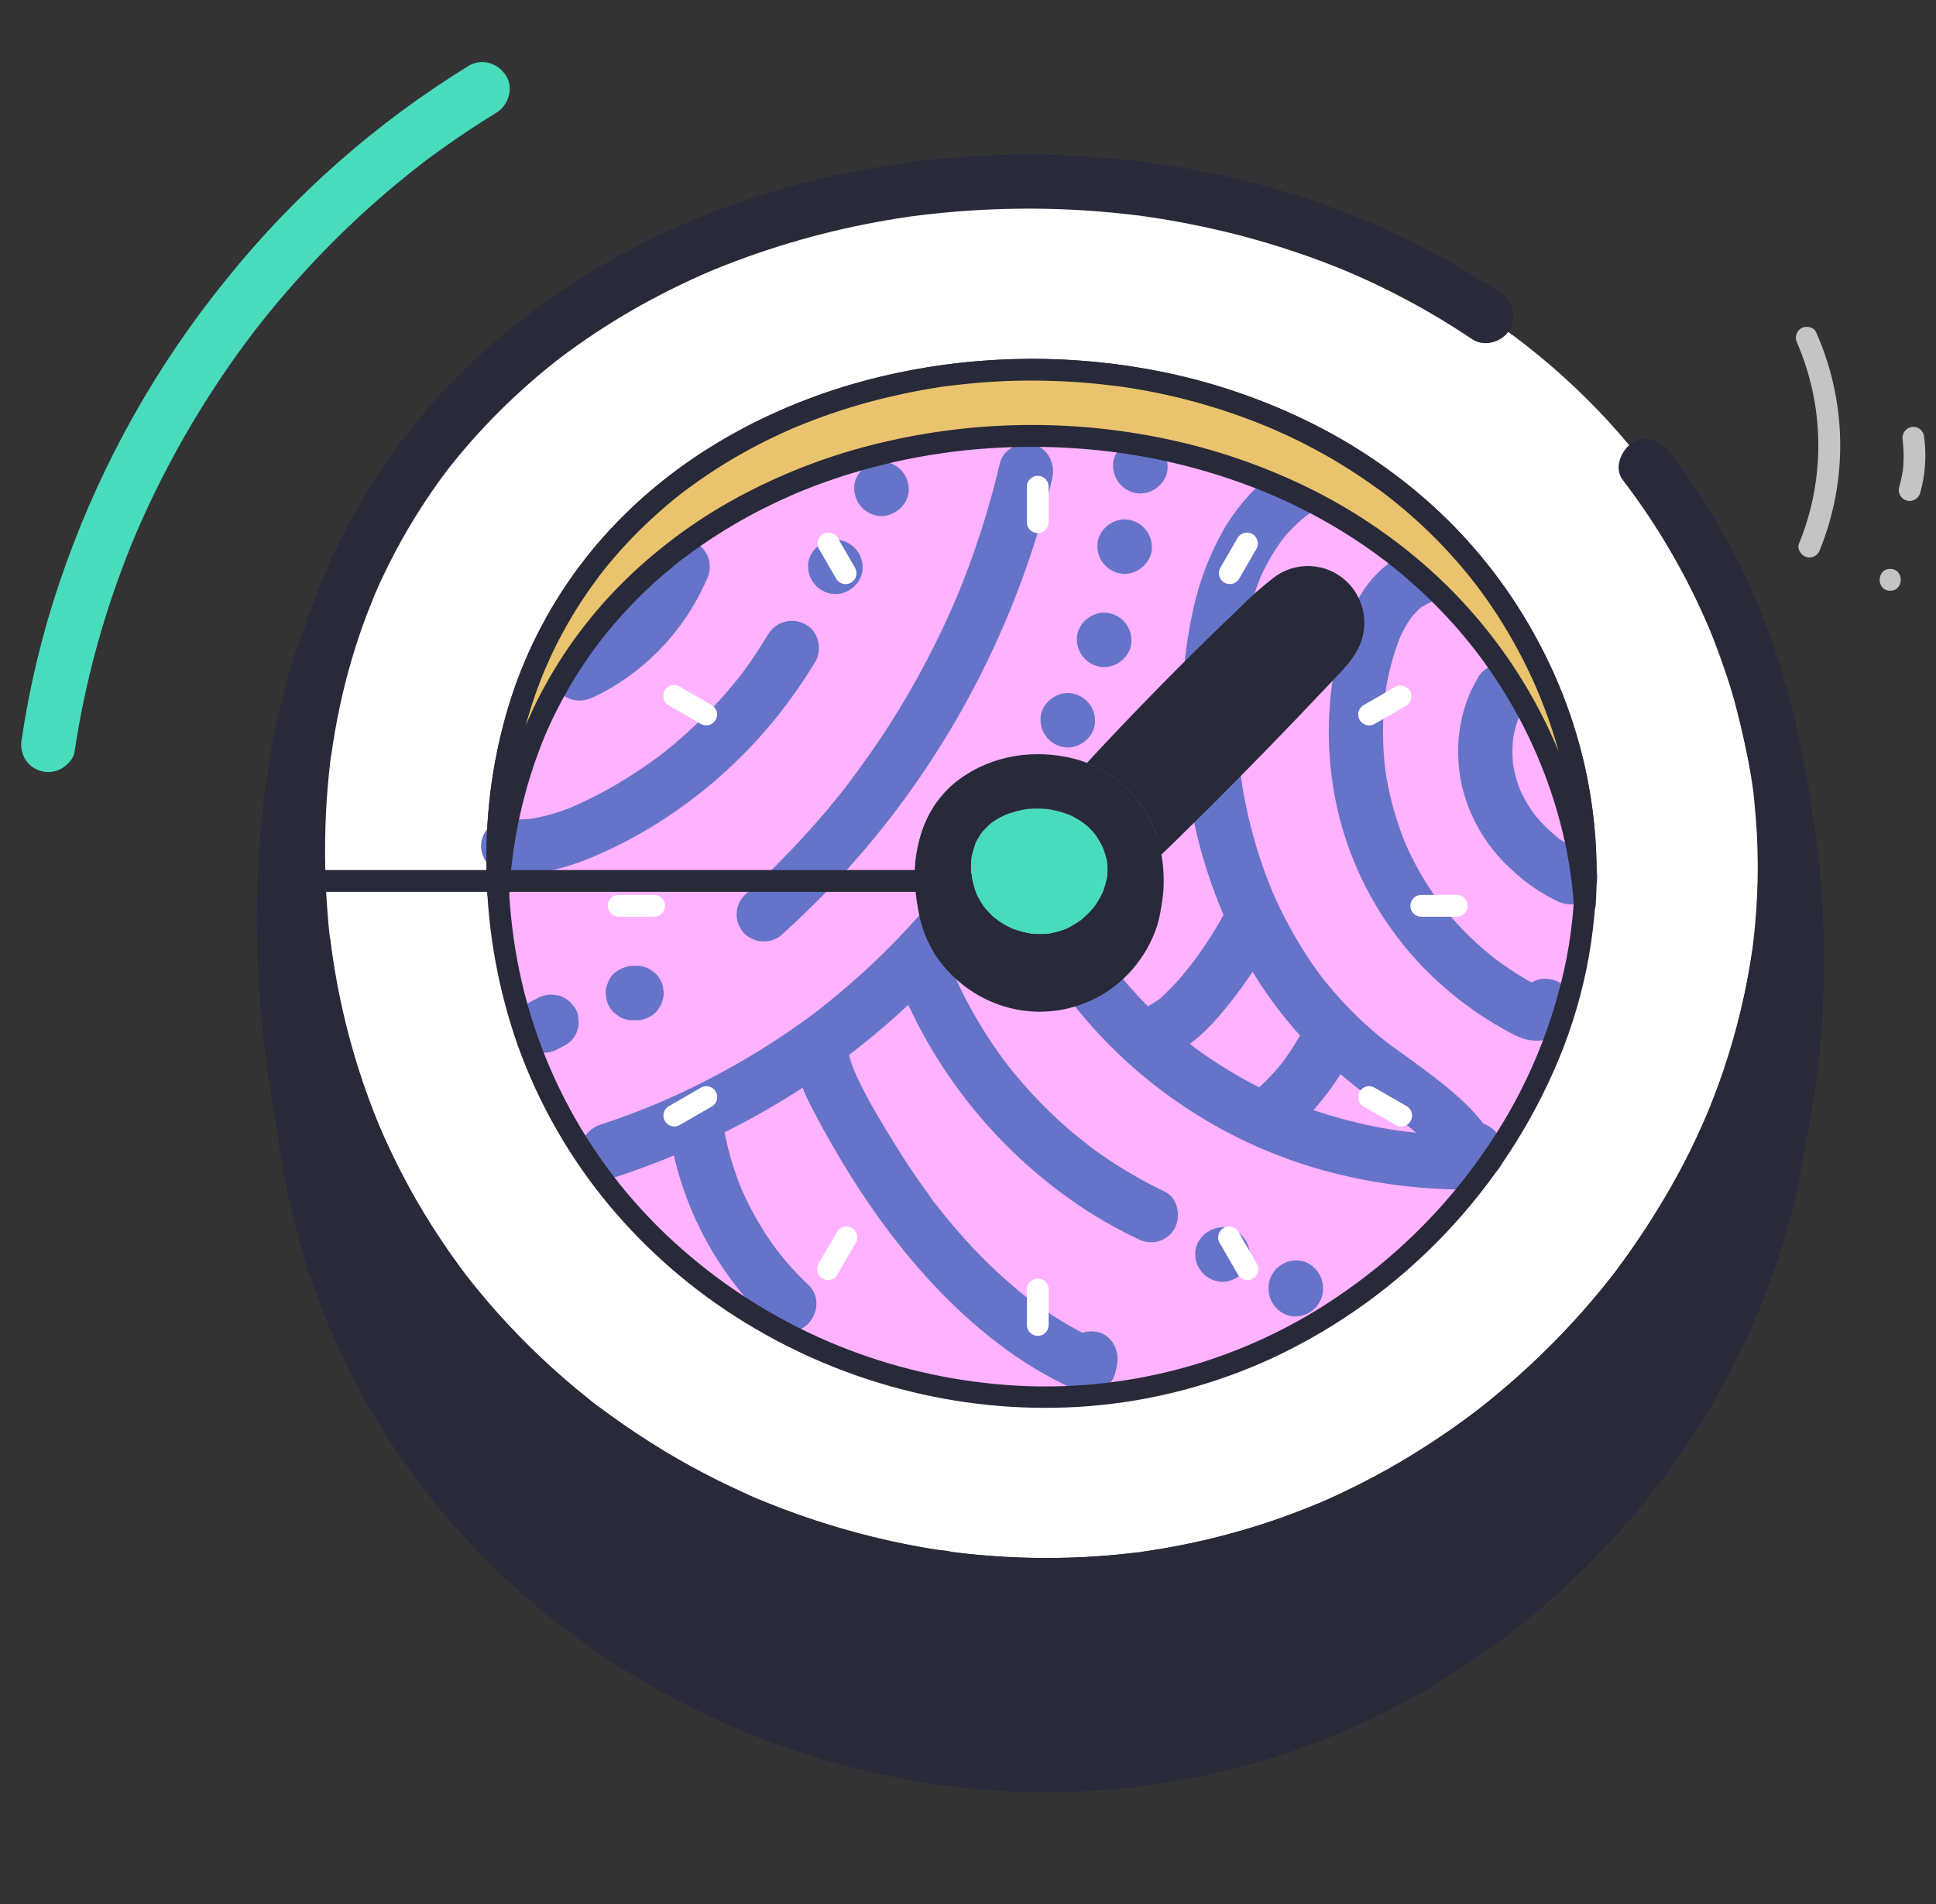
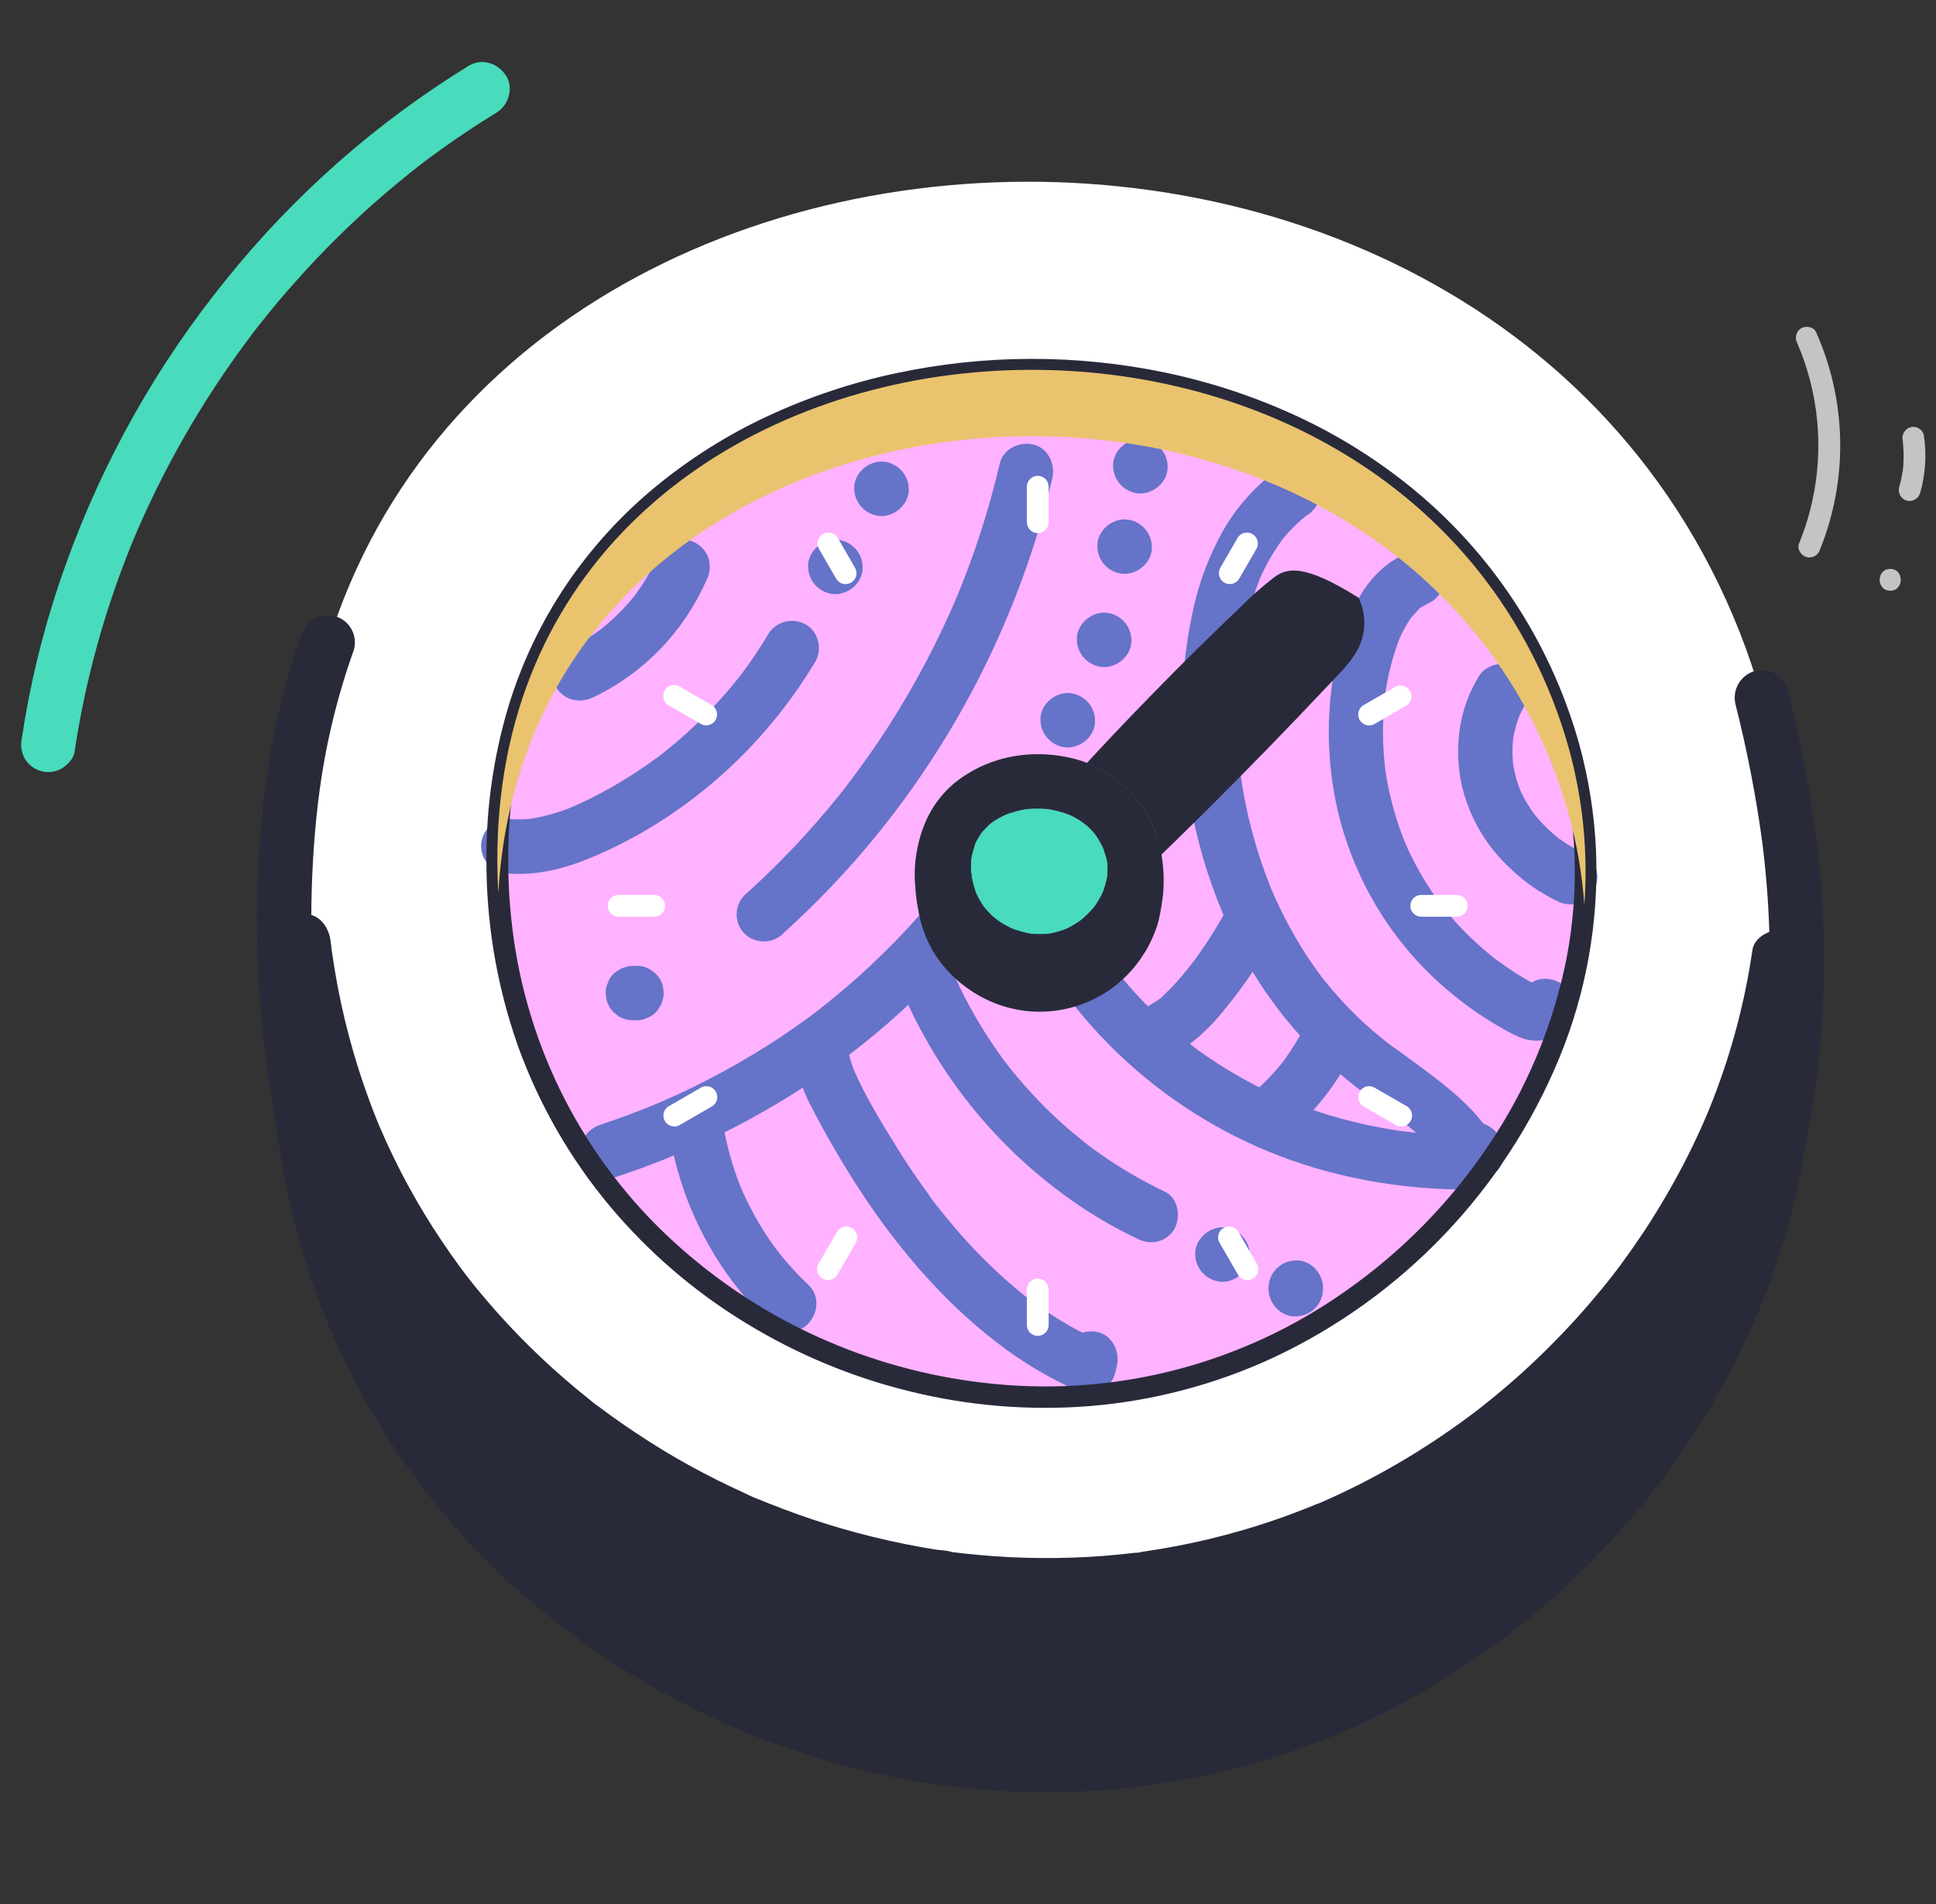
<svg xmlns="http://www.w3.org/2000/svg" width="61" height="60" viewBox="0 0 61 60" fill="none">
  <rect x="0" y="0" width="61" height="60" fill="#333333" stroke="none" />
  <path d="M55.504 21.975C55.308 21.273 55.076 20.582 54.808 19.904C46.152 -2.009 8.093 2.055 9.423 28.12C10.252 44.36 27.005 53.584 40.744 48.602C51.094 44.851 58.687 33.415 55.504 21.975Z" fill="white" />
-   <path d="M47.255 9.217C45.596 8.111 43.81 7.208 41.936 6.526C40.122 5.862 38.241 5.398 36.326 5.142C34.351 4.867 32.353 4.8 30.364 4.94C28.392 5.079 26.44 5.427 24.541 5.977C22.673 6.522 20.873 7.28 19.179 8.236C17.5 9.184 15.954 10.348 14.579 11.698C13.198 13.059 12.022 14.614 11.089 16.314C10.11 18.116 9.407 20.055 9.004 22.067C8.552 24.352 8.428 26.689 8.636 29.009C8.846 31.479 9.441 33.9 10.399 36.186C11.312 38.344 12.547 40.351 14.062 42.139C15.533 43.867 17.241 45.378 19.134 46.629C22.936 49.143 27.348 50.58 31.901 50.787C34.188 50.891 36.478 50.666 38.701 50.12C41.164 49.507 43.512 48.502 45.656 47.143C47.907 45.722 49.92 43.954 51.618 41.904C53.356 39.812 54.736 37.446 55.703 34.904C58.288 27.947 57.121 20.151 52.612 14.257C52.339 13.901 51.86 13.676 51.437 13.949C51.086 14.178 50.837 14.742 51.129 15.123C52.083 16.37 52.898 17.717 53.559 19.141C53.64 19.317 53.72 19.493 53.797 19.672C53.813 19.711 53.83 19.748 53.846 19.786C53.831 19.752 53.792 19.654 53.858 19.813C53.9 19.917 53.942 20.021 53.983 20.125C54.136 20.521 54.28 20.922 54.416 21.326C54.645 22.026 54.836 22.738 54.989 23.459C55.057 23.787 55.118 24.116 55.171 24.447C55.183 24.526 55.195 24.606 55.206 24.685C55.218 24.764 55.248 24.937 55.218 24.763C55.247 24.93 55.26 25.106 55.277 25.272C55.346 25.934 55.381 26.598 55.384 27.263C55.384 27.909 55.356 28.555 55.295 29.197C55.281 29.351 55.264 29.506 55.246 29.655C55.238 29.731 55.228 29.808 55.219 29.884C55.206 29.985 55.228 29.823 55.228 29.82C55.227 29.875 55.218 29.93 55.204 29.983C55.158 30.3 55.105 30.615 55.045 30.929C54.803 32.179 54.451 33.405 53.991 34.592C53.935 34.735 53.877 34.879 53.821 35.02C53.805 35.06 53.693 35.32 53.781 35.118C53.745 35.199 53.711 35.279 53.675 35.359C53.547 35.65 53.413 35.938 53.274 36.224C52.992 36.796 52.687 37.354 52.358 37.898C52.028 38.444 51.682 38.978 51.312 39.501C51.223 39.627 51.133 39.751 51.04 39.874L50.906 40.062C50.864 40.118 50.725 40.291 50.839 40.15C50.634 40.409 50.429 40.667 50.216 40.919C49.391 41.893 48.492 42.801 47.525 43.635C47.285 43.844 47.04 44.047 46.79 44.247L46.609 44.39C46.578 44.414 46.481 44.489 46.627 44.377L46.548 44.437C46.417 44.537 46.285 44.636 46.153 44.733C45.638 45.11 45.11 45.466 44.567 45.8C44.017 46.144 43.452 46.456 42.876 46.749C42.592 46.893 42.304 47.032 42.017 47.164C41.878 47.228 41.738 47.291 41.597 47.351L41.507 47.39C41.392 47.44 41.645 47.333 41.531 47.38L41.288 47.481C40.228 47.909 39.138 48.256 38.025 48.518C37.483 48.645 36.935 48.753 36.383 48.841C36.254 48.861 36.124 48.881 35.993 48.899L35.908 48.911C35.794 48.928 36.086 48.889 35.969 48.903C35.895 48.912 35.82 48.922 35.74 48.93C35.47 48.963 35.199 48.991 34.928 49.014C33.847 49.104 32.76 49.119 31.676 49.059C31.126 49.029 30.579 48.979 30.033 48.911C29.969 48.903 29.904 48.89 29.838 48.886C29.838 48.886 30.026 48.913 29.929 48.898L29.845 48.886C29.698 48.865 29.551 48.843 29.403 48.819C29.138 48.776 28.871 48.728 28.602 48.677C27.548 48.469 26.508 48.191 25.49 47.847C24.97 47.671 24.457 47.478 23.951 47.268L23.874 47.236C23.787 47.2 23.951 47.267 23.95 47.268C23.88 47.242 23.812 47.213 23.745 47.18C23.618 47.125 23.49 47.065 23.364 47.009C23.119 46.895 22.875 46.78 22.634 46.666C21.668 46.186 20.736 45.642 19.843 45.038C19.619 44.885 19.398 44.73 19.181 44.572C19.076 44.496 18.97 44.418 18.867 44.343L18.712 44.228C18.597 44.137 18.738 44.255 18.753 44.26C18.721 44.241 18.691 44.218 18.665 44.192C18.232 43.851 17.812 43.497 17.405 43.128C16.601 42.4 15.849 41.615 15.156 40.78C15.071 40.679 14.988 40.577 14.906 40.474L14.784 40.32C14.758 40.292 14.734 40.262 14.714 40.23C14.732 40.269 14.813 40.361 14.745 40.271C14.573 40.042 14.401 39.813 14.241 39.584C13.924 39.135 13.623 38.675 13.339 38.203C13.054 37.731 12.787 37.246 12.537 36.747C12.412 36.496 12.291 36.244 12.175 35.99C12.118 35.867 12.061 35.743 12.009 35.618C11.973 35.535 11.919 35.43 11.993 35.581C11.959 35.513 11.933 35.437 11.904 35.366C11.462 34.29 11.105 33.181 10.836 32.048C10.699 31.471 10.585 30.89 10.493 30.305C10.482 30.234 10.471 30.162 10.46 30.091C10.46 30.056 10.425 29.824 10.442 29.958C10.459 30.092 10.431 29.866 10.425 29.824C10.415 29.742 10.406 29.658 10.395 29.576C10.362 29.271 10.333 28.968 10.312 28.66C10.226 27.512 10.22 26.36 10.294 25.212C10.312 24.942 10.335 24.675 10.361 24.41C10.375 24.283 10.388 24.155 10.403 24.028C10.411 23.964 10.418 23.901 10.426 23.837C10.426 23.81 10.434 23.783 10.437 23.756C10.45 23.642 10.409 23.953 10.437 23.795C10.51 23.284 10.597 22.774 10.706 22.268C10.912 21.297 11.191 20.343 11.539 19.414C11.626 19.185 11.724 18.956 11.815 18.719C11.763 18.85 11.764 18.834 11.815 18.719C11.838 18.667 11.861 18.614 11.885 18.561C11.934 18.447 11.986 18.332 12.037 18.226C12.238 17.799 12.453 17.379 12.684 16.967C12.913 16.562 13.154 16.165 13.412 15.778C13.539 15.587 13.671 15.397 13.805 15.206L14.002 14.938L14.101 14.805L14.158 14.73C14.22 14.648 14.02 14.906 14.126 14.772C14.69 14.055 15.302 13.376 15.958 12.742C16.285 12.428 16.623 12.122 16.97 11.826C17.144 11.68 17.319 11.537 17.498 11.396L17.628 11.294C17.422 11.459 17.573 11.338 17.622 11.3L17.904 11.089C18.647 10.545 19.423 10.048 20.227 9.601C20.628 9.379 21.035 9.168 21.449 8.97C21.656 8.87 21.864 8.773 22.074 8.68C22.176 8.635 22.278 8.59 22.38 8.546L22.468 8.51C22.478 8.51 22.286 8.585 22.373 8.55L22.549 8.477C24.282 7.772 26.086 7.258 27.93 6.942C28.169 6.901 28.408 6.862 28.649 6.828L28.793 6.807C29.022 6.775 28.679 6.821 28.806 6.807L29.149 6.765C29.625 6.709 30.103 6.665 30.581 6.635C31.524 6.573 32.469 6.559 33.414 6.592C33.895 6.61 34.375 6.641 34.855 6.683C35.09 6.703 35.326 6.727 35.56 6.755L35.904 6.795C35.967 6.804 36.167 6.834 35.894 6.795L36.087 6.821C37.024 6.955 37.953 7.137 38.871 7.368C39.795 7.602 40.705 7.885 41.597 8.218C41.819 8.3 42.038 8.386 42.257 8.474L42.415 8.54L42.482 8.568L42.411 8.538C42.526 8.589 42.64 8.635 42.747 8.684C43.178 8.874 43.603 9.077 44.022 9.293C44.839 9.713 45.63 10.181 46.392 10.694C46.765 10.945 47.359 10.778 47.566 10.385C47.794 9.974 47.658 9.457 47.258 9.21L47.255 9.217Z" fill="#282A3A" />
  <path d="M40.749 48.601C27.451 53.422 11.333 44.938 9.557 29.666C9.398 31.034 9.354 32.412 9.428 33.787C10.257 50.027 27.009 59.251 40.749 54.269C50.334 50.796 57.554 40.726 56.037 30.164C54.854 38.497 48.595 45.758 40.749 48.601Z" fill="#282A3A" />
  <path d="M40.522 47.774C39.251 48.233 37.941 48.578 36.609 48.804C36.446 48.831 36.283 48.857 36.121 48.881L36.006 48.898C35.916 48.91 35.873 48.964 36.034 48.898C35.949 48.919 35.862 48.931 35.774 48.931C35.439 48.971 35.103 49.004 34.765 49.031C34.113 49.08 33.459 49.102 32.803 49.097C32.132 49.093 31.461 49.059 30.79 48.996C30.637 48.981 30.485 48.967 30.332 48.949L30.104 48.922L29.962 48.905C29.773 48.881 29.986 48.892 29.99 48.905C29.981 48.876 29.555 48.842 29.507 48.834C29.337 48.807 29.164 48.779 28.997 48.748C27.696 48.514 26.416 48.174 25.17 47.733C24.855 47.618 24.542 47.504 24.232 47.379L24.019 47.293L23.913 47.249C23.774 47.191 23.941 47.263 23.959 47.269C23.797 47.211 23.639 47.142 23.486 47.062C22.886 46.791 22.296 46.497 21.717 46.178C21.139 45.859 20.575 45.515 20.025 45.147C19.746 44.962 19.471 44.771 19.2 44.575C19.076 44.485 18.953 44.394 18.831 44.301C18.783 44.265 18.552 44.115 18.755 44.243C18.684 44.194 18.616 44.141 18.551 44.084C17.505 43.253 16.533 42.334 15.645 41.336C15.428 41.091 15.215 40.841 15.007 40.587C14.91 40.472 14.814 40.345 14.719 40.224C14.624 40.102 14.733 40.244 14.746 40.259C14.715 40.223 14.685 40.184 14.658 40.145C14.606 40.076 14.553 40.006 14.501 39.935C14.096 39.386 13.717 38.82 13.363 38.236C13.016 37.664 12.696 37.076 12.403 36.473C12.25 36.159 12.106 35.843 11.969 35.523C11.956 35.494 11.906 35.372 11.953 35.487L11.927 35.423C11.897 35.35 11.866 35.276 11.836 35.2C11.77 35.033 11.704 34.864 11.642 34.694C11.148 33.358 10.782 31.978 10.548 30.573C10.521 30.404 10.494 30.237 10.47 30.069C10.465 30.028 10.456 29.984 10.452 29.942C10.469 30.155 10.46 30.003 10.452 29.948C10.44 29.851 10.428 29.756 10.417 29.66C10.365 29.216 10.059 28.779 9.558 28.802C9.056 28.825 8.757 29.181 8.699 29.66C8.344 32.692 8.555 35.763 9.322 38.718C9.953 41.133 10.975 43.429 12.348 45.514C13.676 47.527 15.304 49.324 17.177 50.843C19.087 52.386 21.21 53.645 23.48 54.582C25.696 55.496 28.031 56.089 30.415 56.342C32.815 56.598 35.239 56.493 37.608 56.03C40.192 55.52 42.672 54.579 44.943 53.246C47.376 51.823 49.553 50.002 51.382 47.857C53.248 45.68 54.72 43.195 55.732 40.512C56.735 37.844 57.195 35.003 57.087 32.155C57.056 31.411 56.972 30.672 56.871 29.936C56.821 29.582 56.384 29.291 56.044 29.305C55.704 29.32 55.27 29.558 55.216 29.936C54.983 31.543 54.569 33.117 53.981 34.63C53.912 34.81 53.839 34.988 53.766 35.166C53.836 34.994 53.746 35.21 53.718 35.273C53.674 35.377 53.628 35.48 53.581 35.584C53.413 35.955 53.235 36.321 53.047 36.684C52.674 37.399 52.266 38.095 51.824 38.77C51.605 39.1 51.378 39.428 51.144 39.747C51.083 39.831 51.022 39.912 50.962 39.995C50.932 40.033 50.744 40.277 50.868 40.118C50.742 40.28 50.616 40.44 50.487 40.598C49.968 41.231 49.42 41.838 48.84 42.417C48.279 42.98 47.69 43.514 47.074 44.02C46.916 44.149 46.755 44.276 46.595 44.403C46.567 44.426 46.466 44.502 46.608 44.394L46.499 44.477C46.409 44.545 46.318 44.614 46.227 44.68C45.898 44.923 45.564 45.157 45.222 45.383C44.466 45.885 43.682 46.344 42.873 46.757C42.479 46.956 42.08 47.145 41.676 47.323L41.52 47.389C41.369 47.454 41.605 47.355 41.506 47.389L41.193 47.517C40.972 47.605 40.75 47.689 40.526 47.77C40.106 47.924 39.776 48.361 39.926 48.827C40.06 49.24 40.531 49.59 40.983 49.427C44.199 48.249 47.138 46.421 49.615 44.056C52.048 41.752 53.984 38.975 55.304 35.895C56.06 34.136 56.586 32.287 56.867 30.393H55.211C55.211 30.439 55.224 30.485 55.231 30.53C55.231 30.502 55.207 30.346 55.231 30.509C55.241 30.589 55.252 30.669 55.261 30.749C55.28 30.921 55.297 31.092 55.312 31.264C55.343 31.618 55.364 31.972 55.376 32.325C55.399 33.015 55.387 33.705 55.339 34.393C55.314 34.73 55.282 35.064 55.242 35.398C55.234 35.462 55.229 35.719 55.23 35.503C55.224 35.58 55.213 35.657 55.198 35.732C55.172 35.897 55.146 36.063 55.117 36.228C55.003 36.897 54.852 37.561 54.672 38.215C54.492 38.87 54.281 39.513 54.041 40.146C53.986 40.291 53.927 40.437 53.871 40.58C53.838 40.662 53.804 40.744 53.77 40.827C53.842 40.652 53.753 40.867 53.727 40.928C53.589 41.244 53.445 41.556 53.294 41.865C52.7 43.073 52.005 44.228 51.215 45.317C51.118 45.452 51.019 45.586 50.917 45.719C50.877 45.773 50.764 45.919 50.869 45.784C50.807 45.863 50.745 45.942 50.682 46.02C50.475 46.282 50.261 46.539 50.042 46.791C49.598 47.306 49.133 47.802 48.646 48.28C48.159 48.757 47.663 49.205 47.157 49.623C47.029 49.729 46.899 49.834 46.768 49.938L46.585 50.083C46.461 50.18 46.578 50.089 46.6 50.071C46.556 50.106 46.512 50.139 46.467 50.172C46.201 50.374 45.931 50.57 45.656 50.761C44.543 51.535 43.365 52.211 42.135 52.782C41.984 52.852 41.833 52.921 41.677 52.987C41.606 53.019 41.534 53.049 41.463 53.08L41.514 53.058L41.361 53.121C41.048 53.249 40.732 53.37 40.413 53.484C39.867 53.679 39.313 53.852 38.752 54.004C38.191 54.156 37.621 54.287 37.041 54.397C36.751 54.451 36.459 54.501 36.166 54.544L35.968 54.573C35.767 54.601 36.098 54.558 35.941 54.573C35.784 54.588 35.639 54.611 35.483 54.627C34.334 54.751 33.176 54.789 32.021 54.741C31.456 54.718 30.89 54.675 30.328 54.612C30.187 54.596 30.047 54.577 29.907 54.56C29.809 54.549 29.998 54.574 29.995 54.573C29.957 54.564 29.919 54.559 29.88 54.557L29.651 54.525C29.362 54.481 29.079 54.432 28.787 54.378C27.67 54.168 26.569 53.881 25.492 53.518C24.948 53.334 24.416 53.125 23.882 52.91C23.776 52.867 24.038 52.978 23.932 52.931L23.854 52.898L23.646 52.807C23.509 52.747 23.372 52.685 23.235 52.622C22.98 52.503 22.726 52.38 22.474 52.253C21.45 51.735 20.464 51.144 19.524 50.486C19.295 50.323 19.066 50.157 18.837 49.987L18.68 49.872C18.589 49.803 18.808 49.975 18.719 49.902L18.653 49.85C18.538 49.757 18.417 49.663 18.3 49.568C17.854 49.203 17.422 48.822 17.004 48.423C16.586 48.024 16.183 47.611 15.795 47.185C15.604 46.975 15.416 46.759 15.233 46.542C15.038 46.334 14.858 46.111 14.695 45.877C14.809 46.071 14.695 45.877 14.656 45.823C14.617 45.769 14.575 45.716 14.536 45.663C14.444 45.54 14.354 45.416 14.266 45.293C14.1 45.058 13.937 44.821 13.78 44.581C13.457 44.089 13.155 43.585 12.873 43.068C12.592 42.552 12.328 42.017 12.082 41.466L12 41.277C11.975 41.221 11.864 41.004 11.971 41.212C11.908 41.077 11.852 40.94 11.804 40.799C11.69 40.514 11.583 40.226 11.482 39.935C11.08 38.772 10.774 37.578 10.566 36.365C10.54 36.212 10.515 36.057 10.491 35.908L10.46 35.69C10.46 35.658 10.436 35.521 10.453 35.648C10.47 35.775 10.445 35.584 10.444 35.574C10.404 35.258 10.371 34.942 10.343 34.624C10.275 33.82 10.245 33.013 10.254 32.205C10.263 31.356 10.317 30.508 10.415 29.665H8.698C9.034 32.648 9.934 35.541 11.351 38.188C12.686 40.641 14.451 42.834 16.562 44.663C18.691 46.5 21.111 47.971 23.722 49.014C26.287 50.041 29.005 50.637 31.765 50.776C34.547 50.922 37.334 50.577 39.997 49.757C40.327 49.655 40.653 49.544 40.978 49.427C41.4 49.275 41.728 48.835 41.578 48.37C41.444 47.961 40.974 47.611 40.522 47.774Z" fill="#282A3A" />
  <path d="M9.495 20.009C9.009 21.361 8.66 22.759 8.453 24.181C8.211 25.773 8.09 27.38 8.091 28.99C8.097 30.642 8.217 32.292 8.452 33.928C8.659 35.445 8.984 36.943 9.422 38.409C9.834 39.814 10.389 41.174 11.076 42.467C11.152 42.607 11.231 42.747 11.312 42.886C11.541 43.274 12.098 43.444 12.487 43.194C12.889 42.949 13.025 42.429 12.795 42.019C12.427 41.383 12.1 40.724 11.815 40.047L11.902 40.252C11.193 38.535 10.67 36.746 10.344 34.916C10.241 34.366 10.153 33.814 10.078 33.26L10.109 33.489C9.807 31.251 9.732 28.988 9.886 26.734C9.928 26.117 9.991 25.501 10.072 24.888L10.043 25.117C10.242 23.533 10.614 21.975 11.152 20.472C11.277 20.015 11.009 19.542 10.552 19.416C10.066 19.301 9.662 19.563 9.495 20.015V20.009Z" fill="#282A3A" />
  <path d="M54.685 22.206C55.041 23.611 55.319 25.036 55.517 26.472L55.486 26.243C55.761 28.243 55.831 30.266 55.696 32.281C55.656 32.836 55.599 33.39 55.525 33.943L55.556 33.714C55.285 35.689 54.806 37.631 54.127 39.506C53.926 40.066 53.709 40.62 53.477 41.169L53.563 40.964C53.293 41.603 53.005 42.234 52.698 42.856C52.587 43.058 52.556 43.294 52.611 43.518C52.673 43.733 52.814 43.917 53.006 44.031C53.393 44.235 53.97 44.154 54.181 43.723C55.478 41.077 56.496 38.286 57.021 35.382C57.523 32.578 57.61 29.715 57.279 26.886C57.077 25.155 56.762 23.439 56.337 21.748C56.207 21.294 55.737 21.027 55.28 21.148C54.83 21.284 54.568 21.751 54.685 22.206Z" fill="#282A3A" />
  <path d="M49.422 23.546C49.278 23.031 49.108 22.525 48.912 22.029C42.578 5.994 14.726 8.966 15.695 28.044C16.302 39.929 28.564 46.68 38.619 43.041C46.194 40.293 51.75 31.921 49.422 23.546Z" fill="#FFB2FF" />
  <path d="M49.59 23.5C49.108 21.779 48.34 20.151 47.318 18.685C46.485 17.495 45.491 16.425 44.365 15.507C43.264 14.611 42.054 13.857 40.765 13.262C39.465 12.662 38.102 12.211 36.702 11.918C33.907 11.331 31.021 11.337 28.23 11.938C26.86 12.231 25.527 12.677 24.257 13.268C23.013 13.848 21.846 14.581 20.785 15.451C19.719 16.327 18.784 17.35 18.007 18.489C17.202 19.68 16.583 20.985 16.17 22.361C15.722 23.878 15.497 25.451 15.501 27.032C15.487 29.027 15.818 31.01 16.479 32.894C17.13 34.713 18.096 36.404 19.333 37.889C20.54 39.334 21.975 40.571 23.581 41.553C25.182 42.532 26.924 43.256 28.747 43.7C30.57 44.145 32.453 44.297 34.324 44.148C36.295 43.988 38.224 43.482 40.019 42.652C42.027 41.713 43.843 40.409 45.373 38.805C46.902 37.215 48.119 35.35 48.961 33.31C49.812 31.249 50.207 29.028 50.118 26.8C50.066 25.682 49.889 24.573 49.59 23.494C49.559 23.41 49.469 23.364 49.382 23.388C49.296 23.412 49.242 23.498 49.258 23.586C49.856 25.749 49.948 28.022 49.525 30.226C49.103 32.36 48.257 34.389 47.037 36.191C45.821 38.001 44.28 39.571 42.492 40.821C39.248 43.118 35.285 44.169 31.329 43.781C27.636 43.433 24.147 41.928 21.359 39.482C18.46 36.944 16.566 33.451 16.021 29.636C15.767 27.916 15.775 26.168 16.044 24.45C16.267 23.012 16.706 21.614 17.345 20.306C17.95 19.086 18.732 17.962 19.665 16.971C20.586 15.997 21.633 15.15 22.779 14.453C23.937 13.749 25.174 13.183 26.464 12.769C27.775 12.346 29.127 12.064 30.498 11.927C31.887 11.789 33.288 11.795 34.676 11.943C36.061 12.092 37.426 12.389 38.747 12.829C40.065 13.268 41.326 13.861 42.505 14.596C43.691 15.338 44.775 16.233 45.728 17.259C46.718 18.331 47.55 19.539 48.199 20.846C48.637 21.727 48.991 22.647 49.256 23.594C49.273 23.654 49.32 23.7 49.38 23.715C49.44 23.731 49.504 23.713 49.547 23.668C49.591 23.624 49.607 23.56 49.59 23.5Z" fill="#FFB2FF" />
  <path d="M18.702 21.97C20.286 21.209 21.545 19.906 22.252 18.297C22.36 18.095 22.391 17.86 22.338 17.636C22.277 17.421 22.136 17.237 21.944 17.123C21.743 17.007 21.505 16.976 21.282 17.036C21.085 17.1 20.855 17.232 20.769 17.431C20.613 17.797 20.423 18.148 20.202 18.48C20.153 18.554 20.103 18.626 20.051 18.697L19.958 18.822L20.025 18.736L19.97 18.805C19.848 18.953 19.721 19.098 19.589 19.235C19.456 19.372 19.317 19.505 19.173 19.631C19.095 19.7 19.015 19.764 18.935 19.829C18.82 19.925 19.099 19.707 18.968 19.804L18.862 19.882C18.537 20.115 18.192 20.318 17.831 20.488C17.638 20.601 17.496 20.785 17.436 21C17.377 21.224 17.408 21.462 17.523 21.662C17.792 22.081 18.263 22.176 18.698 21.97H18.702Z" fill="#6573C9" />
  <path d="M16.016 27.524C16.909 27.6 17.806 27.368 18.624 27.026C19.358 26.72 20.065 26.353 20.737 25.928C22.013 25.123 23.161 24.133 24.145 22.99C24.719 22.322 25.236 21.606 25.69 20.85C25.919 20.465 25.788 19.891 25.381 19.676C24.97 19.446 24.451 19.582 24.206 19.984C24.058 20.232 23.902 20.477 23.74 20.716C23.662 20.831 23.584 20.945 23.503 21.052L23.395 21.2L23.327 21.291C23.212 21.44 23.404 21.193 23.349 21.263C23.002 21.706 22.63 22.13 22.234 22.532C21.833 22.938 21.408 23.321 20.961 23.677L20.818 23.791C21.047 23.608 20.818 23.791 20.774 23.823C20.659 23.906 20.553 23.986 20.44 24.065C20.203 24.231 19.962 24.391 19.716 24.543C19.155 24.891 18.568 25.197 17.962 25.458L18.167 25.372C17.671 25.59 17.149 25.741 16.614 25.821L16.843 25.79C16.569 25.826 16.291 25.832 16.016 25.809C15.788 25.809 15.57 25.899 15.409 26.059C15.249 26.222 15.159 26.44 15.157 26.667C15.18 27.165 15.535 27.483 16.016 27.526V27.524Z" fill="#6573C9" />
  <path d="M26.321 18.723C26.77 18.723 27.2 18.328 27.18 17.864C27.172 17.394 26.792 17.014 26.321 17.006C25.872 17.006 25.442 17.401 25.462 17.864C25.47 18.335 25.85 18.715 26.321 18.723Z" fill="#6573C9" />
  <path d="M27.774 16.262C28.223 16.262 28.653 15.867 28.633 15.403C28.625 14.933 28.245 14.553 27.774 14.545C27.324 14.545 26.894 14.94 26.916 15.403C26.924 15.874 27.303 16.254 27.774 16.262Z" fill="#6573C9" />
-   <path d="M17.587 33.051L17.81 32.937C18.113 32.767 18.277 32.424 18.22 32.081C18.215 31.968 18.18 31.857 18.118 31.762L17.98 31.593C17.875 31.488 17.745 31.411 17.602 31.372L17.373 31.342C17.22 31.34 17.07 31.38 16.939 31.456L16.71 31.571C16.523 31.691 16.383 31.873 16.316 32.085C16.28 32.196 16.274 32.315 16.3 32.428C16.306 32.541 16.341 32.651 16.402 32.746L16.537 32.92C16.642 33.026 16.773 33.102 16.916 33.142L17.145 33.172C17.297 33.173 17.446 33.133 17.578 33.058L17.587 33.051Z" fill="#6573C9" />
  <path d="M19.942 32.151H20.056C20.171 32.155 20.285 32.129 20.387 32.076C20.493 32.042 20.588 31.981 20.663 31.899C20.816 31.733 20.905 31.517 20.915 31.292L20.884 31.063C20.844 30.92 20.768 30.789 20.663 30.684L20.489 30.55C20.358 30.474 20.208 30.434 20.056 30.436H19.942C19.716 30.444 19.501 30.533 19.335 30.686C19.253 30.761 19.192 30.857 19.158 30.963C19.104 31.065 19.078 31.179 19.083 31.294L19.114 31.523C19.154 31.667 19.23 31.797 19.335 31.902L19.508 32.036C19.64 32.112 19.79 32.151 19.942 32.151Z" fill="#6573C9" />
  <path d="M24.67 29.419C26.32 27.933 27.785 26.255 29.035 24.42C30.285 22.586 31.313 20.61 32.099 18.535C32.53 17.403 32.884 16.243 33.157 15.063C33.259 14.627 33.022 14.113 32.557 14.008C32.119 13.907 31.61 14.139 31.502 14.607C31.155 16.09 30.684 17.54 30.093 18.943L30.179 18.738C29.575 20.17 28.85 21.549 28.013 22.859C27.602 23.499 27.163 24.119 26.702 24.727C26.597 24.866 26.831 24.563 26.723 24.7L26.637 24.815L26.463 25.035C26.337 25.191 26.209 25.348 26.079 25.503C25.83 25.799 25.574 26.09 25.311 26.377C24.724 27.018 24.107 27.629 23.459 28.209C23.127 28.545 23.127 29.086 23.459 29.423C23.798 29.748 24.334 29.748 24.672 29.423L24.67 29.419Z" fill="#6573C9" />
  <path d="M19.369 37.102C21.411 36.435 23.361 35.512 25.171 34.354C26.952 33.205 28.577 31.829 30.003 30.26C30.833 29.342 31.598 28.368 32.293 27.343C32.546 26.971 32.376 26.375 31.985 26.169C31.574 25.941 31.057 26.077 30.811 26.477C30.552 26.856 30.285 27.229 30.009 27.594L29.968 27.648C29.885 27.756 30.016 27.586 30.02 27.58L29.924 27.704C29.851 27.798 29.777 27.891 29.695 27.983C29.551 28.162 29.404 28.339 29.255 28.515C28.677 29.19 28.061 29.833 27.413 30.441C27.093 30.741 26.765 31.03 26.429 31.31C26.257 31.455 26.081 31.598 25.904 31.737L25.789 31.831C25.721 31.885 25.888 31.761 25.877 31.764C25.852 31.779 25.829 31.796 25.808 31.816L25.528 32.027C24.817 32.55 24.077 33.033 23.312 33.473C22.437 33.978 21.531 34.428 20.601 34.821L20.806 34.734C20.184 34.996 19.552 35.233 18.91 35.445C18.485 35.587 18.162 36.045 18.311 36.502C18.448 36.926 18.91 37.253 19.366 37.102H19.369Z" fill="#6573C9" />
  <path d="M33.643 23.555C34.093 23.555 34.523 23.161 34.502 22.697C34.494 22.226 34.114 21.846 33.643 21.838C33.194 21.838 32.764 22.233 32.785 22.697C32.792 23.167 33.172 23.547 33.643 23.555Z" fill="#6573C9" />
  <path d="M34.79 21.022C35.24 21.022 35.67 20.627 35.648 20.163C35.64 19.692 35.261 19.313 34.79 19.305C34.341 19.305 33.91 19.7 33.931 20.163C33.94 20.634 34.319 21.013 34.79 21.022Z" fill="#6573C9" />
  <path d="M35.434 18.084C35.883 18.084 36.313 17.689 36.293 17.226C36.285 16.755 35.905 16.375 35.434 16.367C34.986 16.367 34.555 16.762 34.576 17.226C34.584 17.697 34.963 18.076 35.434 18.084Z" fill="#6573C9" />
  <path d="M35.93 15.551C36.38 15.551 36.811 15.156 36.789 14.693C36.782 14.222 36.401 13.841 35.93 13.834C35.482 13.834 35.051 14.229 35.072 14.693C35.08 15.163 35.46 15.543 35.93 15.551Z" fill="#6573C9" />
  <path d="M21.109 35.801C21.411 37.574 22.159 39.241 23.284 40.645C23.581 41.022 23.907 41.376 24.257 41.705C24.585 42.013 25.151 42.054 25.472 41.705C25.793 41.355 25.821 40.819 25.472 40.49C25.23 40.262 25.001 40.022 24.785 39.77C24.679 39.647 24.58 39.518 24.475 39.393C24.658 39.611 24.475 39.382 24.428 39.326C24.381 39.27 24.328 39.187 24.279 39.117C23.901 38.568 23.579 37.982 23.32 37.368L23.405 37.573C23.105 36.858 22.891 36.11 22.767 35.344C22.708 35.128 22.566 34.944 22.373 34.831C22.172 34.716 21.934 34.685 21.711 34.744C21.495 34.804 21.311 34.946 21.198 35.139C21.093 35.343 21.062 35.577 21.111 35.801H21.109Z" fill="#6573C9" />
  <path d="M25.041 33.423C25.153 33.965 25.346 34.486 25.613 34.97C25.816 35.368 26.034 35.759 26.258 36.145C26.693 36.9 27.16 37.634 27.667 38.346C28.736 39.834 29.957 41.19 31.415 42.31C32.175 42.898 33 43.395 33.874 43.792C34.109 43.921 34.39 43.936 34.638 43.834C34.884 43.739 35.069 43.532 35.136 43.278L35.191 43.034C35.289 42.597 35.057 42.085 34.591 41.978C34.155 41.879 33.641 42.109 33.534 42.578L33.48 42.822L34.739 42.308C34.026 41.987 33.346 41.597 32.709 41.145C32.63 41.089 32.552 41.031 32.474 40.974L32.368 40.894C32.349 40.882 32.332 40.868 32.315 40.854C32.232 40.791 32.478 40.982 32.365 40.893C32.213 40.779 32.064 40.652 31.917 40.527C31.617 40.27 31.327 40.003 31.047 39.725C30.767 39.448 30.499 39.163 30.245 38.873C30.111 38.72 29.979 38.565 29.85 38.407C29.793 38.337 29.736 38.267 29.68 38.196L29.595 38.09L29.54 38.017C29.468 37.927 29.574 38.068 29.59 38.084C29.462 37.934 29.344 37.776 29.238 37.611C29.123 37.452 29.009 37.29 28.894 37.129C28.665 36.798 28.445 36.462 28.235 36.12C27.744 35.329 27.247 34.518 26.877 33.658L26.964 33.863C26.84 33.577 26.749 33.278 26.694 32.971C26.634 32.755 26.492 32.571 26.299 32.457C25.889 32.218 25.364 32.356 25.124 32.765C25.019 32.968 24.988 33.203 25.037 33.427L25.041 33.423Z" fill="#6573C9" />
  <path d="M28.172 30.602C29.263 33.497 31.194 36.001 33.717 37.792C34.385 38.266 35.092 38.681 35.832 39.033C36.034 39.143 36.27 39.174 36.493 39.119C36.708 39.058 36.892 38.917 37.006 38.725C37.209 38.342 37.131 37.757 36.698 37.551C36.091 37.26 35.505 36.927 34.944 36.555C34.812 36.465 34.679 36.374 34.548 36.28L34.335 36.124C34.282 36.084 34.034 35.884 34.265 36.073C34.004 35.86 33.742 35.65 33.492 35.426C32.99 34.976 32.521 34.492 32.086 33.978C31.981 33.855 31.88 33.73 31.78 33.604L31.699 33.5C31.868 33.712 31.762 33.581 31.726 33.535C31.674 33.465 31.621 33.395 31.569 33.324C31.371 33.051 31.182 32.773 31.004 32.488C30.6 31.845 30.248 31.17 29.953 30.47L30.039 30.675C29.965 30.5 29.895 30.322 29.828 30.145C29.762 29.932 29.623 29.75 29.434 29.632C29.234 29.517 28.996 29.486 28.772 29.545C28.363 29.678 28.003 30.151 28.172 30.602Z" fill="#6573C9" />
  <path d="M38.518 40.393C38.968 40.393 39.398 39.998 39.377 39.534C39.37 39.063 38.989 38.683 38.518 38.676C38.069 38.676 37.639 39.071 37.66 39.534C37.668 40.005 38.048 40.385 38.518 40.393Z" fill="#6573C9" />
  <path d="M39.969 40.578V40.624C39.969 41.073 40.364 41.503 40.828 41.483C41.299 41.475 41.679 41.095 41.687 40.624V40.578C41.687 40.128 41.292 39.699 40.828 39.719C40.357 39.727 39.977 40.107 39.969 40.578V40.624C39.969 41.073 40.364 41.503 40.828 41.483C41.299 41.475 41.679 41.095 41.687 40.624V40.578C41.687 40.128 41.292 39.699 40.828 39.719C40.357 39.727 39.977 40.107 39.969 40.578Z" fill="#6573C9" />
  <path d="M32.816 30.217C34.987 33.728 38.492 36.207 42.526 37.086C43.676 37.34 44.849 37.474 46.028 37.485C46.476 37.485 46.907 37.088 46.886 36.627C46.877 36.156 46.498 35.777 46.028 35.768C45.366 35.763 44.706 35.716 44.05 35.63L44.279 35.66C42.941 35.482 41.632 35.126 40.387 34.604L40.592 34.691C39.557 34.253 38.575 33.697 37.668 33.034L37.51 32.904C37.486 32.885 37.371 32.798 37.497 32.895C37.623 32.991 37.509 32.904 37.486 32.885C37.371 32.795 37.257 32.703 37.142 32.609C36.922 32.426 36.709 32.236 36.501 32.037C36.092 31.651 35.707 31.241 35.347 30.809C35.292 30.743 35.233 30.677 35.185 30.611L35.132 30.544C35.112 30.519 34.993 30.366 35.094 30.496C35.195 30.627 35.094 30.505 35.083 30.482L35.006 30.379C34.955 30.311 34.904 30.241 34.854 30.172C34.661 29.902 34.477 29.626 34.302 29.345C34.065 28.963 33.525 28.781 33.127 29.037C32.73 29.292 32.565 29.803 32.819 30.211L32.816 30.217Z" fill="#6573C9" />
  <path d="M46.578 21.345C45.964 22.345 45.816 23.559 46.047 24.698C46.28 25.739 46.83 26.683 47.622 27.398C48.043 27.8 48.525 28.133 49.048 28.387C49.25 28.496 49.486 28.527 49.71 28.474C49.925 28.412 50.109 28.271 50.224 28.078C50.43 27.688 50.339 27.119 49.916 26.904L49.867 26.88C49.665 26.77 49.429 26.739 49.205 26.794C48.99 26.854 48.806 26.995 48.692 27.188C48.491 27.569 48.566 28.159 49 28.362L49.048 28.387L49.916 26.898C49.672 26.783 49.438 26.647 49.218 26.492C49.154 26.454 49.094 26.41 49.038 26.362C49.073 26.397 49.197 26.488 49.088 26.401L49.002 26.33C48.896 26.24 48.792 26.145 48.692 26.047C48.593 25.948 48.499 25.845 48.408 25.737L48.352 25.669C48.247 25.544 48.448 25.8 48.391 25.721C48.347 25.662 48.303 25.607 48.262 25.543C48.1 25.306 47.962 25.054 47.849 24.789L47.935 24.994C47.798 24.664 47.705 24.318 47.657 23.964L47.688 24.193C47.645 23.853 47.645 23.509 47.688 23.169L47.657 23.398C47.701 23.076 47.786 22.761 47.911 22.461L47.825 22.666C47.891 22.508 47.967 22.355 48.054 22.208C48.289 21.798 48.152 21.275 47.746 21.033C47.336 20.804 46.817 20.94 46.572 21.341L46.578 21.345Z" fill="#6573C9" />
  <path d="M44.21 17.492C43.019 18.041 42.437 19.386 42.15 20.589C41.829 21.978 41.782 23.417 42.009 24.825C42.415 27.339 43.716 29.622 45.672 31.253C46.211 31.706 46.792 32.106 47.407 32.448C47.594 32.559 47.791 32.654 47.995 32.731C48.235 32.803 48.489 32.812 48.734 32.759C49.025 32.704 49.28 32.531 49.439 32.281C49.622 31.968 49.622 31.581 49.439 31.269C49.235 30.868 48.638 30.719 48.264 30.961C47.864 31.207 47.728 31.725 47.956 32.135L47.969 32.16L47.882 31.955C47.889 31.969 47.892 31.985 47.892 32L47.862 31.771V31.792L47.893 31.563V31.584L47.979 31.378C47.905 31.527 48.394 31.061 48.187 31.159L48.391 31.072C48.355 31.086 48.316 31.096 48.277 31.102L48.506 31.072C48.452 31.077 48.398 31.077 48.344 31.072L48.574 31.103C48.532 31.096 48.491 31.086 48.451 31.072L48.657 31.159C48.251 30.97 47.862 30.746 47.495 30.489C47.403 30.426 47.312 30.363 47.222 30.298L47.097 30.205L47.044 30.165C46.912 30.067 47.171 30.266 47.094 30.204C46.916 30.06 46.738 29.915 46.568 29.76C46.237 29.462 45.927 29.142 45.64 28.802C45.568 28.717 45.497 28.631 45.428 28.544C45.314 28.402 45.527 28.676 45.44 28.56L45.325 28.399C45.195 28.219 45.07 28.035 44.951 27.847C44.675 27.405 44.433 26.942 44.23 26.462L44.317 26.667C43.978 25.858 43.747 25.009 43.63 24.141L43.661 24.37C43.548 23.502 43.548 22.622 43.661 21.754L43.63 21.983C43.716 21.299 43.89 20.628 44.149 19.989L44.062 20.194C44.13 20.037 44.206 19.884 44.291 19.736C44.333 19.664 44.376 19.593 44.423 19.523L44.495 19.421C44.588 19.291 44.357 19.584 44.462 19.465C44.517 19.403 44.57 19.341 44.627 19.282C44.684 19.224 44.748 19.139 44.809 19.119L44.695 19.203C44.716 19.186 44.738 19.172 44.761 19.155C44.784 19.139 44.817 19.118 44.847 19.099C44.923 19.053 45.002 19.011 45.083 18.973C45.276 18.86 45.418 18.677 45.478 18.46C45.603 18.003 45.335 17.531 44.878 17.404C44.654 17.354 44.42 17.385 44.216 17.491L44.21 17.492Z" fill="#6573C9" />
  <path d="M40.318 14.754C39.584 15.279 38.973 15.956 38.527 16.74C38.109 17.491 37.8 18.298 37.611 19.137C37.245 20.762 37.151 22.436 37.333 24.092C37.508 25.812 37.954 27.494 38.655 29.073C39.325 30.584 40.266 31.959 41.432 33.13C42.075 33.744 42.764 34.309 43.492 34.819C43.662 34.943 43.836 35.067 44 35.194L44.13 35.291L44.185 35.333C44.27 35.399 44.038 35.219 44.122 35.285C44.206 35.352 44.291 35.419 44.375 35.488C44.703 35.752 45.009 36.043 45.291 36.356C45.365 36.434 45.434 36.516 45.497 36.603C45.504 36.613 45.383 36.445 45.433 36.521L45.474 36.576C45.508 36.62 45.539 36.666 45.568 36.713L45.481 36.507L45.487 36.525L45.456 36.296V36.309L45.708 35.702L45.701 35.71L46.08 35.489H46.069L46.298 35.458H46.287L46.516 35.489H46.505L46.709 35.576L46.866 35.691L47.087 36.069V36.058V36.516L47.093 36.505L46.872 36.883C46.718 36.986 46.683 37.016 46.771 36.974L46.566 37.06C46.587 37.05 46.609 37.044 46.632 37.039L46.403 37.07C46.42 37.066 46.439 37.066 46.456 37.07L46.227 37.039L46.249 37.047L46.044 36.961L46.064 36.976L45.756 36.667C45.769 36.682 45.779 36.7 45.784 36.719L45.699 36.514L45.708 36.55C45.789 36.846 46.023 37.076 46.32 37.153C46.617 37.23 46.932 37.142 47.148 36.924C47.363 36.705 47.445 36.388 47.363 36.092C47.298 35.836 47.131 35.616 46.901 35.484C46.671 35.352 46.398 35.319 46.143 35.392C45.886 35.457 45.663 35.618 45.522 35.843C45.325 36.187 45.378 36.619 45.653 36.905C46.152 37.422 47.064 37.134 47.161 36.418C47.219 35.981 46.953 35.681 46.703 35.363C46.13 34.635 45.369 34.071 44.625 33.522L44.098 33.135L43.855 32.966L43.725 32.867L43.67 32.825C43.586 32.762 43.829 32.951 43.715 32.859C43.392 32.608 43.083 32.341 42.788 32.058C42.5 31.78 42.225 31.487 41.966 31.181C41.901 31.106 41.838 31.028 41.775 30.952L41.681 30.838C41.567 30.693 41.796 30.991 41.681 30.838C41.567 30.684 41.443 30.517 41.33 30.352C40.817 29.598 40.382 28.795 40.029 27.954L40.116 28.16C39.602 26.93 39.253 25.639 39.077 24.318L39.106 24.547C38.925 23.197 38.922 21.828 39.099 20.477L39.068 20.706C39.177 19.829 39.4 18.971 39.73 18.152L39.643 18.357C39.837 17.892 40.083 17.451 40.376 17.043C40.393 17.021 40.41 16.998 40.426 16.975C40.487 16.893 40.304 17.128 40.369 17.049C40.409 17.001 40.448 16.952 40.484 16.904C40.566 16.808 40.651 16.715 40.74 16.626C40.83 16.537 40.911 16.46 41.001 16.381C41.049 16.34 41.099 16.3 41.148 16.259C41.257 16.17 41.009 16.363 41.092 16.302L41.179 16.239C41.368 16.122 41.509 15.939 41.574 15.726C41.633 15.503 41.602 15.265 41.487 15.064C41.258 14.704 40.702 14.476 40.312 14.756L40.318 14.754Z" fill="#6573C9" />
  <path d="M36.506 33.426C36.964 33.252 37.388 33 37.759 32.68C38.051 32.425 38.319 32.145 38.56 31.841C39.138 31.144 39.651 30.394 40.091 29.603C40.307 29.209 40.2 28.648 39.782 28.428C39.364 28.208 38.838 28.314 38.607 28.736C38.417 29.08 38.213 29.423 37.995 29.746C37.882 29.913 37.768 30.078 37.651 30.24C37.594 30.308 37.542 30.378 37.493 30.451C37.608 30.252 37.538 30.393 37.493 30.442L37.395 30.566C37.178 30.841 36.94 31.101 36.685 31.342C36.629 31.393 36.544 31.503 36.471 31.526C36.515 31.512 36.633 31.405 36.515 31.491L36.42 31.558C36.266 31.662 36.102 31.751 35.93 31.824L36.136 31.737L36.049 31.771C35.836 31.837 35.654 31.978 35.536 32.167C35.421 32.367 35.391 32.605 35.451 32.828C35.582 33.236 36.057 33.598 36.506 33.428V33.426Z" fill="#6573C9" />
  <path d="M40.646 35.699C41.352 35.093 41.948 34.37 42.407 33.56C42.52 33.359 42.551 33.122 42.493 32.898C42.402 32.565 42.119 32.32 41.777 32.275C41.434 32.23 41.098 32.395 40.924 32.694C40.751 32.997 40.558 33.288 40.345 33.564L40.48 33.39C40.169 33.79 39.817 34.156 39.431 34.484C39.186 34.73 39.113 35.099 39.246 35.42C39.379 35.741 39.692 35.95 40.039 35.951C40.264 35.94 40.479 35.851 40.646 35.699Z" fill="#6573C9" />
  <path d="M32.715 27.06C35.072 24.325 37.574 21.718 40.209 19.25C40.465 19.008 40.745 18.759 41.092 18.702C41.653 18.609 42.219 19.168 42.133 19.732C42.078 20.088 41.822 20.374 41.577 20.636C38.97 23.423 36.27 26.117 33.475 28.718" fill="#282A3A" />
-   <path d="M33.319 27.665C35.315 25.35 37.411 23.128 39.609 20.999C39.914 20.703 40.222 20.409 40.534 20.116C40.681 19.976 40.828 19.833 40.983 19.698L41.053 19.638C41.122 19.582 41.1 19.598 40.989 19.686C41.013 19.668 41.039 19.65 41.065 19.632C41.141 19.582 41.221 19.539 41.304 19.503L41.099 19.589C41.182 19.557 41.269 19.534 41.357 19.521L41.128 19.552C41.194 19.545 41.261 19.545 41.327 19.552L41.098 19.523C41.177 19.535 41.254 19.558 41.327 19.589L41.122 19.502C41.17 19.525 41.217 19.551 41.262 19.58C41.366 19.64 41.185 19.517 41.185 19.517C41.203 19.517 41.247 19.574 41.258 19.587C41.373 19.709 41.157 19.425 41.249 19.57C41.282 19.62 41.31 19.673 41.333 19.729L41.247 19.523C41.271 19.584 41.289 19.648 41.301 19.714L41.27 19.485C41.28 19.564 41.28 19.645 41.27 19.724L41.301 19.495C41.288 19.573 41.267 19.65 41.239 19.724L41.325 19.519C41.288 19.605 41.244 19.687 41.193 19.764C41.176 19.79 41.155 19.814 41.139 19.841C41.263 19.637 41.2 19.763 41.155 19.817C41.034 19.959 40.904 20.093 40.775 20.229C40.498 20.526 40.22 20.82 39.94 21.113C39.386 21.694 38.829 22.27 38.268 22.843C37.139 23.993 35.994 25.127 34.833 26.246C34.183 26.872 33.527 27.492 32.865 28.108C32.534 28.445 32.534 28.985 32.865 29.322C33.205 29.648 33.741 29.648 34.08 29.322C36.752 26.836 39.339 24.263 41.841 21.605C42.153 21.274 42.499 20.947 42.73 20.552C43.046 20.029 43.073 19.382 42.803 18.834C42.57 18.355 42.133 18.006 41.614 17.884C41.094 17.763 40.548 17.882 40.126 18.208C39.745 18.504 39.384 18.825 39.045 19.169C38.717 19.481 38.391 19.796 38.066 20.113C37.431 20.734 36.803 21.363 36.184 22.001C34.776 23.442 33.416 24.925 32.104 26.451C31.947 26.615 31.858 26.831 31.852 27.058C31.854 27.285 31.944 27.503 32.104 27.665C32.426 27.961 33.005 28.029 33.319 27.665Z" fill="#282A3A" />
+   <path d="M33.319 27.665C35.315 25.35 37.411 23.128 39.609 20.999C39.914 20.703 40.222 20.409 40.534 20.116C40.681 19.976 40.828 19.833 40.983 19.698L41.053 19.638C41.122 19.582 41.1 19.598 40.989 19.686C41.013 19.668 41.039 19.65 41.065 19.632C41.141 19.582 41.221 19.539 41.304 19.503L41.099 19.589C41.182 19.557 41.269 19.534 41.357 19.521L41.128 19.552C41.194 19.545 41.261 19.545 41.327 19.552L41.098 19.523C41.177 19.535 41.254 19.558 41.327 19.589L41.122 19.502C41.17 19.525 41.217 19.551 41.262 19.58C41.366 19.64 41.185 19.517 41.185 19.517C41.203 19.517 41.247 19.574 41.258 19.587C41.373 19.709 41.157 19.425 41.249 19.57C41.282 19.62 41.31 19.673 41.333 19.729L41.247 19.523C41.271 19.584 41.289 19.648 41.301 19.714L41.27 19.485C41.28 19.564 41.28 19.645 41.27 19.724L41.301 19.495C41.288 19.573 41.267 19.65 41.239 19.724L41.325 19.519C41.288 19.605 41.244 19.687 41.193 19.764C41.176 19.79 41.155 19.814 41.139 19.841C41.263 19.637 41.2 19.763 41.155 19.817C41.034 19.959 40.904 20.093 40.775 20.229C40.498 20.526 40.22 20.82 39.94 21.113C39.386 21.694 38.829 22.27 38.268 22.843C37.139 23.993 35.994 25.127 34.833 26.246C34.183 26.872 33.527 27.492 32.865 28.108C32.534 28.445 32.534 28.985 32.865 29.322C33.205 29.648 33.741 29.648 34.08 29.322C36.752 26.836 39.339 24.263 41.841 21.605C42.153 21.274 42.499 20.947 42.73 20.552C43.046 20.029 43.073 19.382 42.803 18.834C41.094 17.763 40.548 17.882 40.126 18.208C39.745 18.504 39.384 18.825 39.045 19.169C38.717 19.481 38.391 19.796 38.066 20.113C37.431 20.734 36.803 21.363 36.184 22.001C34.776 23.442 33.416 24.925 32.104 26.451C31.947 26.615 31.858 26.831 31.852 27.058C31.854 27.285 31.944 27.503 32.104 27.665C32.426 27.961 33.005 28.029 33.319 27.665Z" fill="#282A3A" />
  <path d="M49.759 23.452C49.273 21.716 48.499 20.074 47.469 18.596C46.63 17.392 45.628 16.311 44.492 15.383C43.381 14.477 42.159 13.713 40.858 13.111C39.545 12.504 38.168 12.047 36.753 11.749C33.931 11.155 31.014 11.162 28.194 11.769C26.81 12.067 25.464 12.519 24.18 13.117C22.919 13.705 21.736 14.45 20.661 15.334C19.585 16.22 18.641 17.254 17.857 18.407C17.045 19.609 16.42 20.927 16.003 22.317C15.551 23.849 15.323 25.437 15.327 27.034C15.313 29.045 15.646 31.043 16.312 32.94C16.973 34.784 17.954 36.497 19.209 38.001C20.427 39.456 21.874 40.701 23.494 41.689C25.106 42.676 26.862 43.407 28.699 43.853C30.537 44.304 32.435 44.458 34.322 44.31C36.324 44.148 38.281 43.633 40.104 42.79C44.182 40.882 47.399 37.517 49.123 33.358C49.981 31.282 50.378 29.046 50.288 26.802C50.237 25.669 50.06 24.545 49.759 23.452C49.644 23.026 48.979 23.207 49.097 23.634C49.688 25.767 49.779 28.007 49.363 30.181C48.944 32.301 48.105 34.315 46.893 36.104C45.693 37.891 44.173 39.44 42.41 40.675C39.19 42.957 35.254 44 31.327 43.611C29.526 43.437 27.764 42.987 26.1 42.276C24.416 41.554 22.857 40.569 21.481 39.358C18.602 36.839 16.724 33.37 16.187 29.584C16.056 28.665 15.999 27.737 16.017 26.81C16.022 26.402 16.043 25.993 16.077 25.587C16.093 25.395 16.113 25.203 16.136 25.015C16.148 24.916 16.157 24.843 16.164 24.797C16.178 24.695 16.193 24.593 16.21 24.492C16.327 23.756 16.498 23.029 16.722 22.317C16.832 21.973 16.954 21.633 17.088 21.296L17.136 21.182C17.144 21.161 17.186 21.061 17.163 21.117C17.197 21.037 17.232 20.955 17.269 20.874C17.341 20.713 17.416 20.553 17.498 20.395C17.803 19.778 18.154 19.184 18.548 18.619C18.645 18.48 18.745 18.342 18.849 18.205L18.922 18.109C18.929 18.099 18.962 18.057 18.922 18.109L18.959 18.062C19.015 17.991 19.073 17.92 19.128 17.851C19.339 17.592 19.559 17.34 19.789 17.097C20.249 16.608 20.743 16.152 21.266 15.731C21.328 15.681 21.389 15.632 21.452 15.583L21.499 15.547C21.449 15.585 21.49 15.553 21.499 15.547L21.614 15.456C21.749 15.354 21.886 15.256 22.025 15.159C22.297 14.968 22.576 14.785 22.862 14.61C23.439 14.258 24.038 13.941 24.653 13.66L24.873 13.56L24.988 13.512L25.072 13.476C25.231 13.409 25.39 13.345 25.55 13.284C25.866 13.161 26.186 13.046 26.509 12.94C27.164 12.728 27.83 12.552 28.505 12.412C28.846 12.341 29.189 12.279 29.535 12.226L29.779 12.19C29.801 12.19 29.912 12.172 29.84 12.181L29.993 12.162C30.161 12.141 30.331 12.121 30.499 12.104C31.889 11.966 33.289 11.972 34.678 12.12C35.069 12.163 35.276 12.19 35.663 12.253C36.006 12.31 36.347 12.374 36.686 12.447C37.368 12.594 38.041 12.779 38.703 13.001C39.035 13.111 39.364 13.232 39.691 13.363L39.92 13.455L39.977 13.479C39.931 13.46 40.028 13.5 39.977 13.479L40.105 13.534C40.266 13.604 40.426 13.676 40.584 13.751C41.214 14.046 41.826 14.38 42.416 14.749C42.713 14.935 43.005 15.131 43.289 15.336C43.428 15.436 43.565 15.538 43.7 15.641C43.716 15.653 43.753 15.682 43.7 15.641L43.749 15.68L43.864 15.765L44.069 15.933C44.612 16.38 45.125 16.864 45.603 17.381C46.08 17.892 46.518 18.437 46.914 19.013C47.337 19.626 47.717 20.268 48.048 20.934C48.129 21.095 48.205 21.257 48.277 21.42C48.314 21.502 48.352 21.585 48.392 21.668C48.432 21.752 48.452 21.804 48.478 21.869C48.717 22.446 48.922 23.037 49.09 23.638C49.211 24.06 49.873 23.879 49.759 23.452Z" fill="#282A3A" />
  <path d="M15.701 28.134C16.704 10.87 42.806 8.661 48.912 24.117C49.108 24.615 49.279 25.123 49.422 25.638C49.683 26.578 49.85 27.542 49.92 28.515C50.041 26.844 49.872 25.164 49.422 23.55C49.278 23.036 49.108 22.53 48.912 22.033C42.578 5.993 14.726 8.965 15.695 28.043C15.698 28.075 15.7 28.104 15.701 28.134Z" fill="#EAC36E" />
-   <path d="M16.047 28.132C16.136 26.507 16.486 24.907 17.084 23.395C17.159 23.207 17.199 23.115 17.29 22.911C17.367 22.737 17.449 22.565 17.538 22.394C17.705 22.06 17.886 21.735 18.08 21.416C18.275 21.098 18.482 20.787 18.701 20.484C18.753 20.412 18.807 20.339 18.861 20.268C18.93 20.176 18.921 20.189 19.002 20.086C19.116 19.942 19.231 19.799 19.355 19.659C19.833 19.101 20.353 18.58 20.91 18.101C21.047 17.986 21.183 17.872 21.323 17.757L21.421 17.678L21.483 17.63C21.526 17.597 21.445 17.659 21.488 17.63C21.563 17.572 21.638 17.516 21.717 17.46C22.013 17.241 22.316 17.033 22.627 16.836C23.247 16.442 23.892 16.09 24.559 15.781C24.727 15.702 24.902 15.628 25.068 15.552L25.134 15.525L25.267 15.47L25.534 15.364C25.878 15.228 26.236 15.105 26.592 14.99C27.306 14.763 28.032 14.578 28.767 14.436C29.134 14.365 29.503 14.305 29.873 14.254L29.959 14.243L30.089 14.227C30.192 14.214 30.294 14.203 30.397 14.192C30.58 14.173 30.764 14.156 30.948 14.142C31.71 14.083 32.475 14.067 33.238 14.094C33.619 14.108 34.002 14.132 34.383 14.167C34.569 14.184 34.753 14.204 34.937 14.226L35.184 14.257L35.285 14.271L35.447 14.294C36.953 14.519 38.427 14.923 39.838 15.496C39.994 15.56 40.105 15.611 40.296 15.693C40.487 15.776 40.652 15.856 40.829 15.942C41.166 16.106 41.498 16.281 41.823 16.467C42.481 16.843 43.113 17.264 43.714 17.726L43.787 17.784L43.89 17.865C43.971 17.929 44.051 17.995 44.132 18.062C44.275 18.181 44.416 18.303 44.554 18.427C44.841 18.683 45.119 18.951 45.387 19.228C45.656 19.506 45.916 19.796 46.166 20.099C46.426 20.412 46.608 20.649 46.853 20.994C47.991 22.594 48.807 24.401 49.257 26.313C49.425 27.035 49.537 27.769 49.591 28.508C49.591 28.698 49.745 28.852 49.935 28.852C50.124 28.852 50.278 28.698 50.278 28.508C50.461 25.613 49.827 22.725 48.446 20.174C47.641 18.668 46.597 17.303 45.355 16.131C44.145 14.998 42.775 14.051 41.289 13.318C39.804 12.582 38.23 12.044 36.606 11.715C34.989 11.389 33.338 11.258 31.689 11.326C30.044 11.389 28.412 11.654 26.83 12.113C25.283 12.561 23.802 13.216 22.43 14.06C21.073 14.894 19.854 15.934 18.816 17.143C17.745 18.404 16.899 19.841 16.316 21.39C15.693 23.085 15.361 24.873 15.334 26.679C15.323 27.162 15.328 27.649 15.36 28.132C15.365 28.319 15.516 28.47 15.704 28.475C15.893 28.475 16.047 28.321 16.047 28.132C15.986 27.178 16.007 26.22 16.109 25.27C16.155 24.837 16.207 24.475 16.294 24.016C16.375 23.593 16.474 23.171 16.592 22.757C16.71 22.342 16.836 21.955 16.985 21.563C17.019 21.472 17.053 21.382 17.09 21.293C17.107 21.248 17.125 21.204 17.144 21.16L17.175 21.085C17.148 21.149 17.188 21.054 17.191 21.051C17.271 20.867 17.353 20.683 17.44 20.503C17.787 19.785 18.196 19.099 18.661 18.452C18.715 18.378 18.768 18.303 18.823 18.23L18.907 18.116L18.918 18.101L18.974 18.029C19.093 17.876 19.216 17.727 19.342 17.582C19.591 17.291 19.853 17.009 20.126 16.737C20.399 16.466 20.689 16.198 20.996 15.936C21.32 15.661 21.526 15.502 21.856 15.264C22.489 14.808 23.155 14.398 23.847 14.038C24.19 13.859 24.54 13.692 24.894 13.535L25.021 13.48L25.093 13.45C25.033 13.475 25.079 13.45 25.093 13.45L25.376 13.336C25.558 13.264 25.741 13.195 25.924 13.129C26.672 12.859 27.437 12.637 28.213 12.464C28.595 12.377 28.983 12.3 29.377 12.235L29.655 12.191L29.809 12.169L29.872 12.16C29.797 12.171 29.888 12.16 29.904 12.16C30.107 12.134 30.308 12.111 30.512 12.091C31.311 12.011 32.114 11.98 32.916 11.997C33.32 12.005 33.724 12.025 34.128 12.056C34.327 12.072 34.526 12.091 34.724 12.112L35.022 12.148L35.147 12.164H35.181L35.274 12.176C36.865 12.4 38.422 12.823 39.908 13.436L39.967 13.46L39.986 13.468L40.115 13.524L40.403 13.652C40.584 13.734 40.762 13.819 40.941 13.907C41.301 14.087 41.655 14.277 42.003 14.48C42.347 14.685 42.69 14.901 43.022 15.129C43.187 15.243 43.348 15.358 43.509 15.472L43.635 15.567L43.69 15.61C43.773 15.674 43.856 15.739 43.937 15.804C44.572 16.316 45.167 16.876 45.715 17.48C46.261 18.078 46.755 18.722 47.192 19.405C47.658 20.127 48.065 20.886 48.406 21.675C48.489 21.864 48.591 22.116 48.682 22.362C48.835 22.766 48.969 23.176 49.085 23.594C49.317 24.413 49.474 25.251 49.555 26.099C49.628 26.898 49.636 27.702 49.58 28.503H50.267C49.948 24.439 48.076 20.654 45.038 17.936C43.871 16.896 42.565 16.021 41.158 15.338C39.752 14.657 38.268 14.15 36.739 13.831C33.668 13.185 30.49 13.252 27.449 14.027C25.966 14.405 24.537 14.967 23.193 15.699C21.865 16.423 20.646 17.334 19.575 18.403C18.491 19.49 17.588 20.746 16.903 22.12C16.176 23.602 15.696 25.193 15.482 26.83C15.425 27.262 15.382 27.696 15.355 28.132C15.335 28.574 16.022 28.571 16.047 28.132Z" fill="#282A3A" />
  <path d="M35.662 26.706C35.637 26.618 35.607 26.529 35.573 26.441C34.46 23.627 29.573 24.151 29.743 27.496C29.85 29.582 32.001 30.767 33.766 30.13C35.096 29.645 36.07 28.176 35.662 26.706Z" fill="#48DBBC" />
  <path d="M36.493 26.482C36.097 25.147 34.996 24.141 33.631 23.867C32.357 23.606 31.026 23.878 30.023 24.724C29.536 25.148 29.184 25.705 29.012 26.327C28.801 27.084 28.832 27.889 29.101 28.628C29.566 29.881 30.642 30.806 31.95 31.078C33.258 31.35 34.614 30.93 35.54 29.966C36.219 29.255 36.655 28.273 36.609 27.278C36.598 27.008 36.558 26.739 36.488 26.477C36.373 26.043 35.871 25.735 35.431 25.877C34.98 26.011 34.715 26.477 34.831 26.934C34.862 27.047 34.886 27.161 34.902 27.277L34.871 27.048C34.902 27.283 34.902 27.521 34.871 27.756L34.902 27.527C34.866 27.77 34.799 28.007 34.703 28.233L34.789 28.028C34.713 28.203 34.621 28.37 34.514 28.528C34.491 28.563 34.466 28.595 34.443 28.629C34.358 28.744 34.591 28.448 34.45 28.615C34.393 28.683 34.335 28.748 34.269 28.811C34.203 28.874 34.141 28.934 34.072 28.991C33.905 29.132 34.204 28.899 34.085 28.983L33.985 29.054C33.827 29.16 33.659 29.252 33.484 29.328L33.689 29.242C33.444 29.345 33.186 29.415 32.923 29.45L33.152 29.419C32.888 29.453 32.621 29.453 32.357 29.419L32.586 29.45C32.311 29.412 32.042 29.338 31.785 29.233L31.99 29.318C31.82 29.247 31.657 29.16 31.503 29.061C31.465 29.036 31.427 29.01 31.389 28.983C31.225 28.868 31.532 29.097 31.425 29.014C31.354 28.954 31.284 28.899 31.218 28.831C31.151 28.767 31.088 28.699 31.028 28.628C30.981 28.573 30.884 28.422 31.053 28.666C31.027 28.628 30.998 28.591 30.972 28.551C30.865 28.395 30.774 28.228 30.701 28.053L30.788 28.258C30.689 28.017 30.621 27.764 30.586 27.506L30.617 27.735C30.583 27.464 30.583 27.191 30.617 26.92L30.587 27.149C30.619 26.919 30.68 26.695 30.769 26.482L30.683 26.686C30.748 26.534 30.828 26.389 30.923 26.254L30.959 26.202C31.031 26.099 30.88 26.303 30.879 26.304C30.909 26.275 30.933 26.238 30.96 26.207C31.014 26.147 31.075 26.092 31.128 26.034C31.18 25.976 31.252 25.932 31.311 25.878C31.321 25.869 31.113 26.025 31.196 25.966L31.247 25.93C31.282 25.906 31.317 25.882 31.352 25.86C31.492 25.772 31.64 25.695 31.793 25.631L31.588 25.717C31.859 25.605 32.144 25.527 32.435 25.488L32.206 25.519C32.519 25.478 32.836 25.478 33.148 25.519L32.919 25.488C33.214 25.527 33.503 25.604 33.779 25.717L33.574 25.631C33.736 25.698 33.891 25.779 34.039 25.872C34.123 25.926 34.369 26.132 34.101 25.906C34.167 25.963 34.236 26.02 34.3 26.08C34.364 26.139 34.425 26.206 34.483 26.273C34.541 26.341 34.629 26.484 34.45 26.225C34.474 26.258 34.499 26.29 34.522 26.325C34.631 26.483 34.723 26.651 34.798 26.828L34.711 26.623C34.755 26.728 34.794 26.835 34.825 26.944C34.95 27.374 35.437 27.687 35.882 27.543C36.342 27.416 36.615 26.943 36.493 26.482Z" fill="#81E2D2" />
  <path d="M36.495 26.476C36.099 25.141 34.998 24.135 33.633 23.861C32.359 23.6 31.028 23.872 30.025 24.718C29.538 25.142 29.186 25.699 29.014 26.321C28.803 27.079 28.834 27.883 29.103 28.622C29.568 29.875 30.644 30.801 31.952 31.073C33.26 31.344 34.617 30.924 35.542 29.96C36.221 29.25 36.657 28.267 36.611 27.272C36.6 27.002 36.559 26.733 36.49 26.471C36.375 26.037 35.873 25.729 35.433 25.871C34.981 26.005 34.717 26.472 34.833 26.928C34.864 27.041 34.888 27.155 34.904 27.271L34.873 27.042C34.904 27.277 34.904 27.515 34.873 27.75L34.904 27.521C34.868 27.764 34.801 28.001 34.705 28.227L34.791 28.022C34.715 28.197 34.623 28.365 34.516 28.523C34.493 28.557 34.468 28.589 34.445 28.623C34.36 28.738 34.593 28.442 34.452 28.61C34.395 28.677 34.337 28.742 34.271 28.805C34.205 28.868 34.143 28.928 34.074 28.985C33.907 29.126 34.206 28.893 34.087 28.977L33.987 29.048C33.829 29.154 33.661 29.246 33.486 29.322L33.691 29.236C33.446 29.339 33.188 29.409 32.925 29.444L33.154 29.413C32.89 29.447 32.623 29.447 32.359 29.413L32.588 29.444C32.313 29.406 32.044 29.332 31.787 29.227L31.992 29.312C31.822 29.241 31.66 29.155 31.505 29.055C31.467 29.03 31.43 29.005 31.39 28.977C31.227 28.863 31.534 29.091 31.427 29.008C31.356 28.948 31.286 28.893 31.22 28.825C31.153 28.761 31.09 28.693 31.03 28.622C30.983 28.567 30.886 28.416 31.055 28.66C31.029 28.622 31 28.585 30.974 28.545C30.867 28.389 30.776 28.222 30.703 28.047L30.79 28.252C30.691 28.011 30.623 27.759 30.588 27.5L30.619 27.729C30.585 27.459 30.585 27.185 30.619 26.914L30.589 27.143C30.621 26.914 30.682 26.689 30.771 26.476L30.685 26.68C30.75 26.529 30.83 26.384 30.925 26.248L30.961 26.196C31.033 26.093 30.882 26.297 30.881 26.298C30.911 26.27 30.935 26.232 30.962 26.201C31.016 26.141 31.077 26.086 31.13 26.028C31.182 25.97 31.254 25.926 31.313 25.872C31.323 25.863 31.115 26.019 31.198 25.96L31.249 25.924C31.284 25.9 31.318 25.876 31.354 25.854C31.494 25.766 31.642 25.689 31.795 25.625L31.59 25.711C31.861 25.599 32.146 25.522 32.437 25.482L32.208 25.513C32.521 25.472 32.837 25.472 33.15 25.513L32.921 25.482C33.216 25.521 33.505 25.598 33.781 25.711L33.576 25.625C33.738 25.692 33.893 25.773 34.041 25.867C34.124 25.92 34.371 26.126 34.103 25.9C34.169 25.957 34.238 26.014 34.302 26.074C34.366 26.133 34.427 26.2 34.485 26.267C34.544 26.335 34.63 26.478 34.452 26.219C34.476 26.252 34.501 26.284 34.524 26.319C34.633 26.477 34.725 26.646 34.8 26.823L34.713 26.618C34.757 26.722 34.795 26.829 34.827 26.938C34.952 27.369 35.439 27.681 35.884 27.537C36.344 27.41 36.617 26.937 36.495 26.476Z" fill="#282A3A" />
  <path d="M33.766 30.123C32.057 30.742 29.988 29.652 29.759 27.691C29.738 27.867 29.732 28.044 29.741 28.22C29.848 30.306 31.999 31.491 33.764 30.853C34.995 30.407 35.922 29.114 35.728 27.762C35.577 28.825 34.773 29.756 33.766 30.123Z" fill="#282A3A" />
  <path d="M33.54 29.299C33.349 29.367 33.151 29.416 32.95 29.444L33.179 29.414C32.91 29.449 32.637 29.449 32.368 29.414L32.597 29.445C32.318 29.406 32.045 29.331 31.785 29.223L31.991 29.309C31.819 29.235 31.653 29.147 31.497 29.044C31.424 28.996 31.206 28.806 31.443 29.013C31.372 28.952 31.299 28.899 31.231 28.828C31.164 28.757 31.098 28.693 31.038 28.622C31.014 28.594 30.993 28.566 30.97 28.54C31.163 28.763 31.04 28.63 30.998 28.57C30.888 28.412 30.795 28.242 30.718 28.066L30.804 28.27C30.702 28.025 30.632 27.768 30.597 27.505L30.628 27.733V27.695C30.619 27.468 30.53 27.253 30.376 27.087C30.04 26.752 29.497 26.752 29.161 27.087C29.011 27.255 28.923 27.469 28.91 27.695C28.82 28.542 29.022 29.395 29.483 30.112C29.94 30.793 30.594 31.318 31.357 31.617C32.886 32.214 34.625 31.779 35.693 30.533C36.035 30.131 36.297 29.667 36.462 29.166C36.62 28.635 36.656 28.076 36.566 27.53L36.48 27.325C36.428 27.227 36.351 27.145 36.258 27.084C36.112 26.964 35.928 26.899 35.739 26.9C35.587 26.906 35.439 26.945 35.305 27.015C35.111 27.127 34.969 27.311 34.911 27.527C34.875 27.759 34.812 27.986 34.723 28.203L34.809 27.998C34.734 28.176 34.642 28.346 34.535 28.506C34.512 28.541 34.487 28.574 34.464 28.608C34.381 28.723 34.612 28.428 34.464 28.597C34.407 28.666 34.35 28.732 34.283 28.796C34.217 28.86 34.154 28.921 34.085 28.978C33.917 29.121 34.216 28.889 34.097 28.972C34.062 28.996 34.029 29.021 33.995 29.044C33.835 29.153 33.666 29.246 33.489 29.323L33.694 29.235C33.643 29.257 33.592 29.277 33.54 29.296C33.327 29.361 33.145 29.501 33.028 29.691C32.912 29.892 32.881 30.13 32.942 30.353C33.074 30.764 33.546 31.119 33.997 30.952C35.274 30.479 36.353 29.366 36.56 27.984H34.905V28.027L34.874 27.798C34.901 28.017 34.901 28.24 34.874 28.459L34.905 28.23C34.87 28.472 34.806 28.709 34.713 28.934L34.798 28.73C34.724 28.904 34.634 29.071 34.529 29.229C34.505 29.277 34.473 29.322 34.436 29.361L34.52 29.253C34.503 29.273 34.487 29.295 34.469 29.316C34.408 29.389 34.344 29.459 34.278 29.526C34.211 29.594 34.14 29.658 34.067 29.719C34.016 29.762 33.896 29.833 34.114 29.685C34.068 29.715 34.026 29.75 33.981 29.779C33.824 29.885 33.657 29.976 33.483 30.052L33.688 29.965C33.443 30.067 33.186 30.138 32.923 30.173L33.152 30.142C32.889 30.176 32.621 30.176 32.358 30.142L32.587 30.173C32.312 30.135 32.042 30.061 31.785 29.956L31.99 30.041C31.821 29.97 31.658 29.884 31.504 29.784C31.466 29.759 31.428 29.733 31.389 29.706C31.225 29.591 31.532 29.82 31.426 29.737C31.355 29.677 31.285 29.622 31.219 29.554C31.152 29.49 31.088 29.422 31.029 29.351C30.982 29.296 30.884 29.145 31.054 29.389C31.027 29.351 30.999 29.314 30.972 29.274C30.866 29.118 30.775 28.951 30.701 28.776L30.788 28.981C30.689 28.74 30.622 28.488 30.587 28.229L30.617 28.458C30.588 28.205 30.588 27.949 30.617 27.696H28.9C28.951 28.202 29.098 28.694 29.332 29.146C29.531 29.521 29.797 29.858 30.115 30.139C30.798 30.742 31.663 31.099 32.573 31.153C33.055 31.183 33.537 31.115 33.993 30.955C34.206 30.89 34.388 30.75 34.505 30.561C34.62 30.361 34.652 30.123 34.593 29.899C34.462 29.479 33.994 29.135 33.54 29.299Z" fill="#282A3A" />
  <path d="M29.032 26.253C28.849 26.805 28.784 27.39 28.841 27.97C28.874 28.599 29.045 29.213 29.341 29.769C29.57 30.159 30.129 30.327 30.516 30.077C30.918 29.832 31.054 29.314 30.824 28.903C30.776 28.818 30.733 28.73 30.695 28.641L30.782 28.846C30.67 28.567 30.593 28.276 30.553 27.978L30.584 28.207C30.532 27.838 30.529 27.465 30.573 27.095L30.543 27.324C30.569 27.116 30.618 26.911 30.688 26.713C30.84 26.289 30.516 25.755 30.088 25.657C29.633 25.544 29.168 25.807 29.031 26.256L29.032 26.253Z" fill="#282A3A" />
  <path d="M34.84 26.933C34.883 27.108 34.919 27.286 34.945 27.465L34.914 27.237C34.96 27.569 34.963 27.906 34.922 28.239L34.953 28.011C34.904 28.346 34.811 28.675 34.678 28.987L34.764 28.782C34.732 28.858 34.697 28.933 34.661 29.011C34.55 29.212 34.519 29.448 34.574 29.672C34.636 29.887 34.777 30.071 34.969 30.186C35.354 30.388 35.934 30.309 36.144 29.878C36.417 29.331 36.59 28.739 36.652 28.131C36.694 27.575 36.642 27.017 36.496 26.479C36.366 26.024 35.896 25.758 35.44 25.879C34.989 26.013 34.724 26.479 34.84 26.936V26.933Z" fill="#282A3A" />
  <path d="M32.354 15.338V16.456C32.354 16.646 32.508 16.799 32.698 16.799C32.887 16.799 33.041 16.646 33.041 16.456V15.338C33.041 15.148 32.887 14.994 32.698 14.994C32.508 14.994 32.354 15.148 32.354 15.338Z" fill="white" />
  <path d="M32.354 40.635V41.753C32.354 41.943 32.508 42.096 32.698 42.096C32.887 42.096 33.041 41.943 33.041 41.753V40.635C33.041 40.445 32.887 40.291 32.698 40.291C32.508 40.291 32.354 40.445 32.354 40.635Z" fill="white" />
  <path d="M25.798 17.286L26.358 18.256C26.459 18.405 26.658 18.451 26.814 18.361C26.971 18.27 27.03 18.074 26.951 17.912L26.392 16.942C26.293 16.787 26.09 16.737 25.93 16.829C25.771 16.922 25.712 17.123 25.798 17.286Z" fill="white" />
  <path d="M38.44 39.186L38.999 40.154C39.057 40.266 39.172 40.337 39.299 40.339C39.425 40.34 39.542 40.273 39.603 40.163C39.665 40.052 39.661 39.917 39.593 39.811L39.033 38.842C38.977 38.727 38.861 38.653 38.732 38.651C38.604 38.648 38.485 38.717 38.423 38.829C38.362 38.942 38.368 39.08 38.44 39.186Z" fill="white" />
  <path d="M21.089 22.24L22.058 22.799C22.164 22.871 22.302 22.878 22.414 22.816C22.527 22.755 22.596 22.636 22.593 22.507C22.59 22.379 22.516 22.263 22.401 22.206L21.433 21.647C21.326 21.575 21.189 21.568 21.076 21.63C20.963 21.691 20.895 21.81 20.897 21.939C20.9 22.067 20.974 22.183 21.089 22.24Z" fill="white" />
  <path d="M42.988 34.88L43.956 35.439C44.062 35.511 44.2 35.517 44.313 35.456C44.425 35.394 44.494 35.275 44.492 35.147C44.489 35.019 44.415 34.902 44.3 34.846L43.331 34.287C43.225 34.215 43.087 34.209 42.974 34.27C42.862 34.332 42.793 34.451 42.796 34.579C42.798 34.708 42.872 34.824 42.988 34.88Z" fill="white" />
  <path d="M19.493 28.888H20.611C20.801 28.888 20.954 28.734 20.954 28.545C20.954 28.355 20.801 28.201 20.611 28.201H19.493C19.303 28.201 19.149 28.355 19.149 28.545C19.149 28.734 19.303 28.888 19.493 28.888Z" fill="white" />
  <path d="M44.782 28.888H45.9C46.09 28.888 46.244 28.734 46.244 28.545C46.244 28.355 46.09 28.201 45.9 28.201H44.782C44.592 28.201 44.438 28.355 44.438 28.545C44.438 28.734 44.592 28.888 44.782 28.888Z" fill="white" />
  <path d="M21.439 35.439L22.407 34.88C22.522 34.824 22.596 34.708 22.599 34.579C22.602 34.451 22.533 34.332 22.42 34.27C22.308 34.209 22.17 34.215 22.064 34.287L21.095 34.846C20.98 34.902 20.906 35.019 20.903 35.147C20.9 35.275 20.969 35.394 21.082 35.456C21.195 35.517 21.332 35.511 21.439 35.439Z" fill="white" />
  <path d="M43.334 22.801L44.303 22.241C44.467 22.145 44.522 21.935 44.427 21.771C44.328 21.611 44.121 21.556 43.956 21.648L42.988 22.208C42.872 22.264 42.798 22.38 42.796 22.509C42.793 22.637 42.862 22.756 42.974 22.817C43.087 22.879 43.225 22.872 43.331 22.801H43.334Z" fill="white" />
  <path d="M26.393 40.154L26.951 39.186C27.023 39.08 27.029 38.942 26.968 38.829C26.907 38.717 26.787 38.648 26.659 38.651C26.531 38.653 26.415 38.727 26.358 38.842L25.798 39.811C25.731 39.917 25.727 40.052 25.788 40.163C25.85 40.273 25.967 40.34 26.093 40.339C26.219 40.337 26.334 40.266 26.393 40.154Z" fill="white" />
  <path d="M39.033 18.256L39.593 17.286C39.678 17.123 39.62 16.922 39.461 16.829C39.301 16.737 39.098 16.787 38.999 16.942L38.44 17.911C38.361 18.073 38.42 18.269 38.576 18.36C38.733 18.45 38.932 18.404 39.033 18.254V18.256Z" fill="white" />
-   <path d="M30.013 27.418H8.947C8.505 27.418 8.505 28.105 8.947 28.105H30.013C30.455 28.105 30.456 27.418 30.013 27.418Z" fill="#282A3A" />
  <path d="M14.77 2.072C11.866 3.857 9.289 6.125 7.151 8.779C4.962 11.47 3.246 14.513 2.076 17.778C1.505 19.357 1.075 20.983 0.789 22.637C0.755 22.838 0.722 23.04 0.692 23.242C0.639 23.466 0.67 23.702 0.779 23.904C1.019 24.313 1.544 24.451 1.953 24.212C2.129 24.098 2.316 23.915 2.348 23.699C2.626 21.844 3.086 20.021 3.722 18.256C3.902 17.754 4.096 17.258 4.304 16.767L4.217 16.972C5.145 14.779 6.331 12.704 7.748 10.79L8.011 10.44L8.065 10.37C8.162 10.243 7.95 10.511 8.023 10.423L8.172 10.234C8.358 9.998 8.546 9.767 8.738 9.537C9.119 9.084 9.513 8.643 9.917 8.213C10.734 7.348 11.602 6.534 12.518 5.775C12.646 5.668 12.777 5.563 12.907 5.458L13.096 5.308L13.182 5.241L13.252 5.187L13.147 5.268C13.409 5.059 13.682 4.862 13.955 4.668C14.501 4.277 15.061 3.906 15.634 3.556C16.018 3.327 16.198 2.778 15.942 2.382C15.687 1.985 15.186 1.826 14.77 2.072Z" fill="#48DBBC" />
  <path d="M56.628 10.812C57.298 12.366 57.467 14.091 57.112 15.745C57.01 16.22 56.866 16.685 56.682 17.134C56.612 17.307 56.759 17.512 56.922 17.556C57.105 17.603 57.291 17.497 57.345 17.317C58.236 15.111 58.191 12.639 57.221 10.466C57.147 10.296 56.898 10.257 56.752 10.343C56.592 10.441 56.538 10.648 56.628 10.812Z" fill="#C4C4C4" />
  <path d="M59.956 13.889C59.956 13.931 59.963 13.931 59.956 13.889V13.935L59.966 14.042C59.966 14.104 59.976 14.165 59.978 14.227C59.983 14.36 59.981 14.494 59.972 14.627C59.972 14.688 59.963 14.75 59.956 14.811C59.956 14.832 59.956 14.852 59.948 14.872C59.948 14.837 59.954 14.832 59.948 14.857C59.942 14.882 59.937 14.928 59.93 14.963C59.907 15.095 59.876 15.225 59.839 15.354C59.789 15.536 59.896 15.725 60.079 15.776C60.261 15.822 60.448 15.716 60.501 15.536C60.67 14.94 60.709 14.316 60.616 13.704C60.592 13.616 60.533 13.541 60.454 13.496C60.375 13.451 60.281 13.439 60.193 13.463C60.014 13.519 59.909 13.704 59.953 13.886L59.956 13.889Z" fill="#C4C4C4" />
  <path d="M59.558 18.615C59.999 18.615 60.001 17.928 59.558 17.928C59.114 17.928 59.114 18.615 59.558 18.615Z" fill="#C4C4C4" />
</svg>